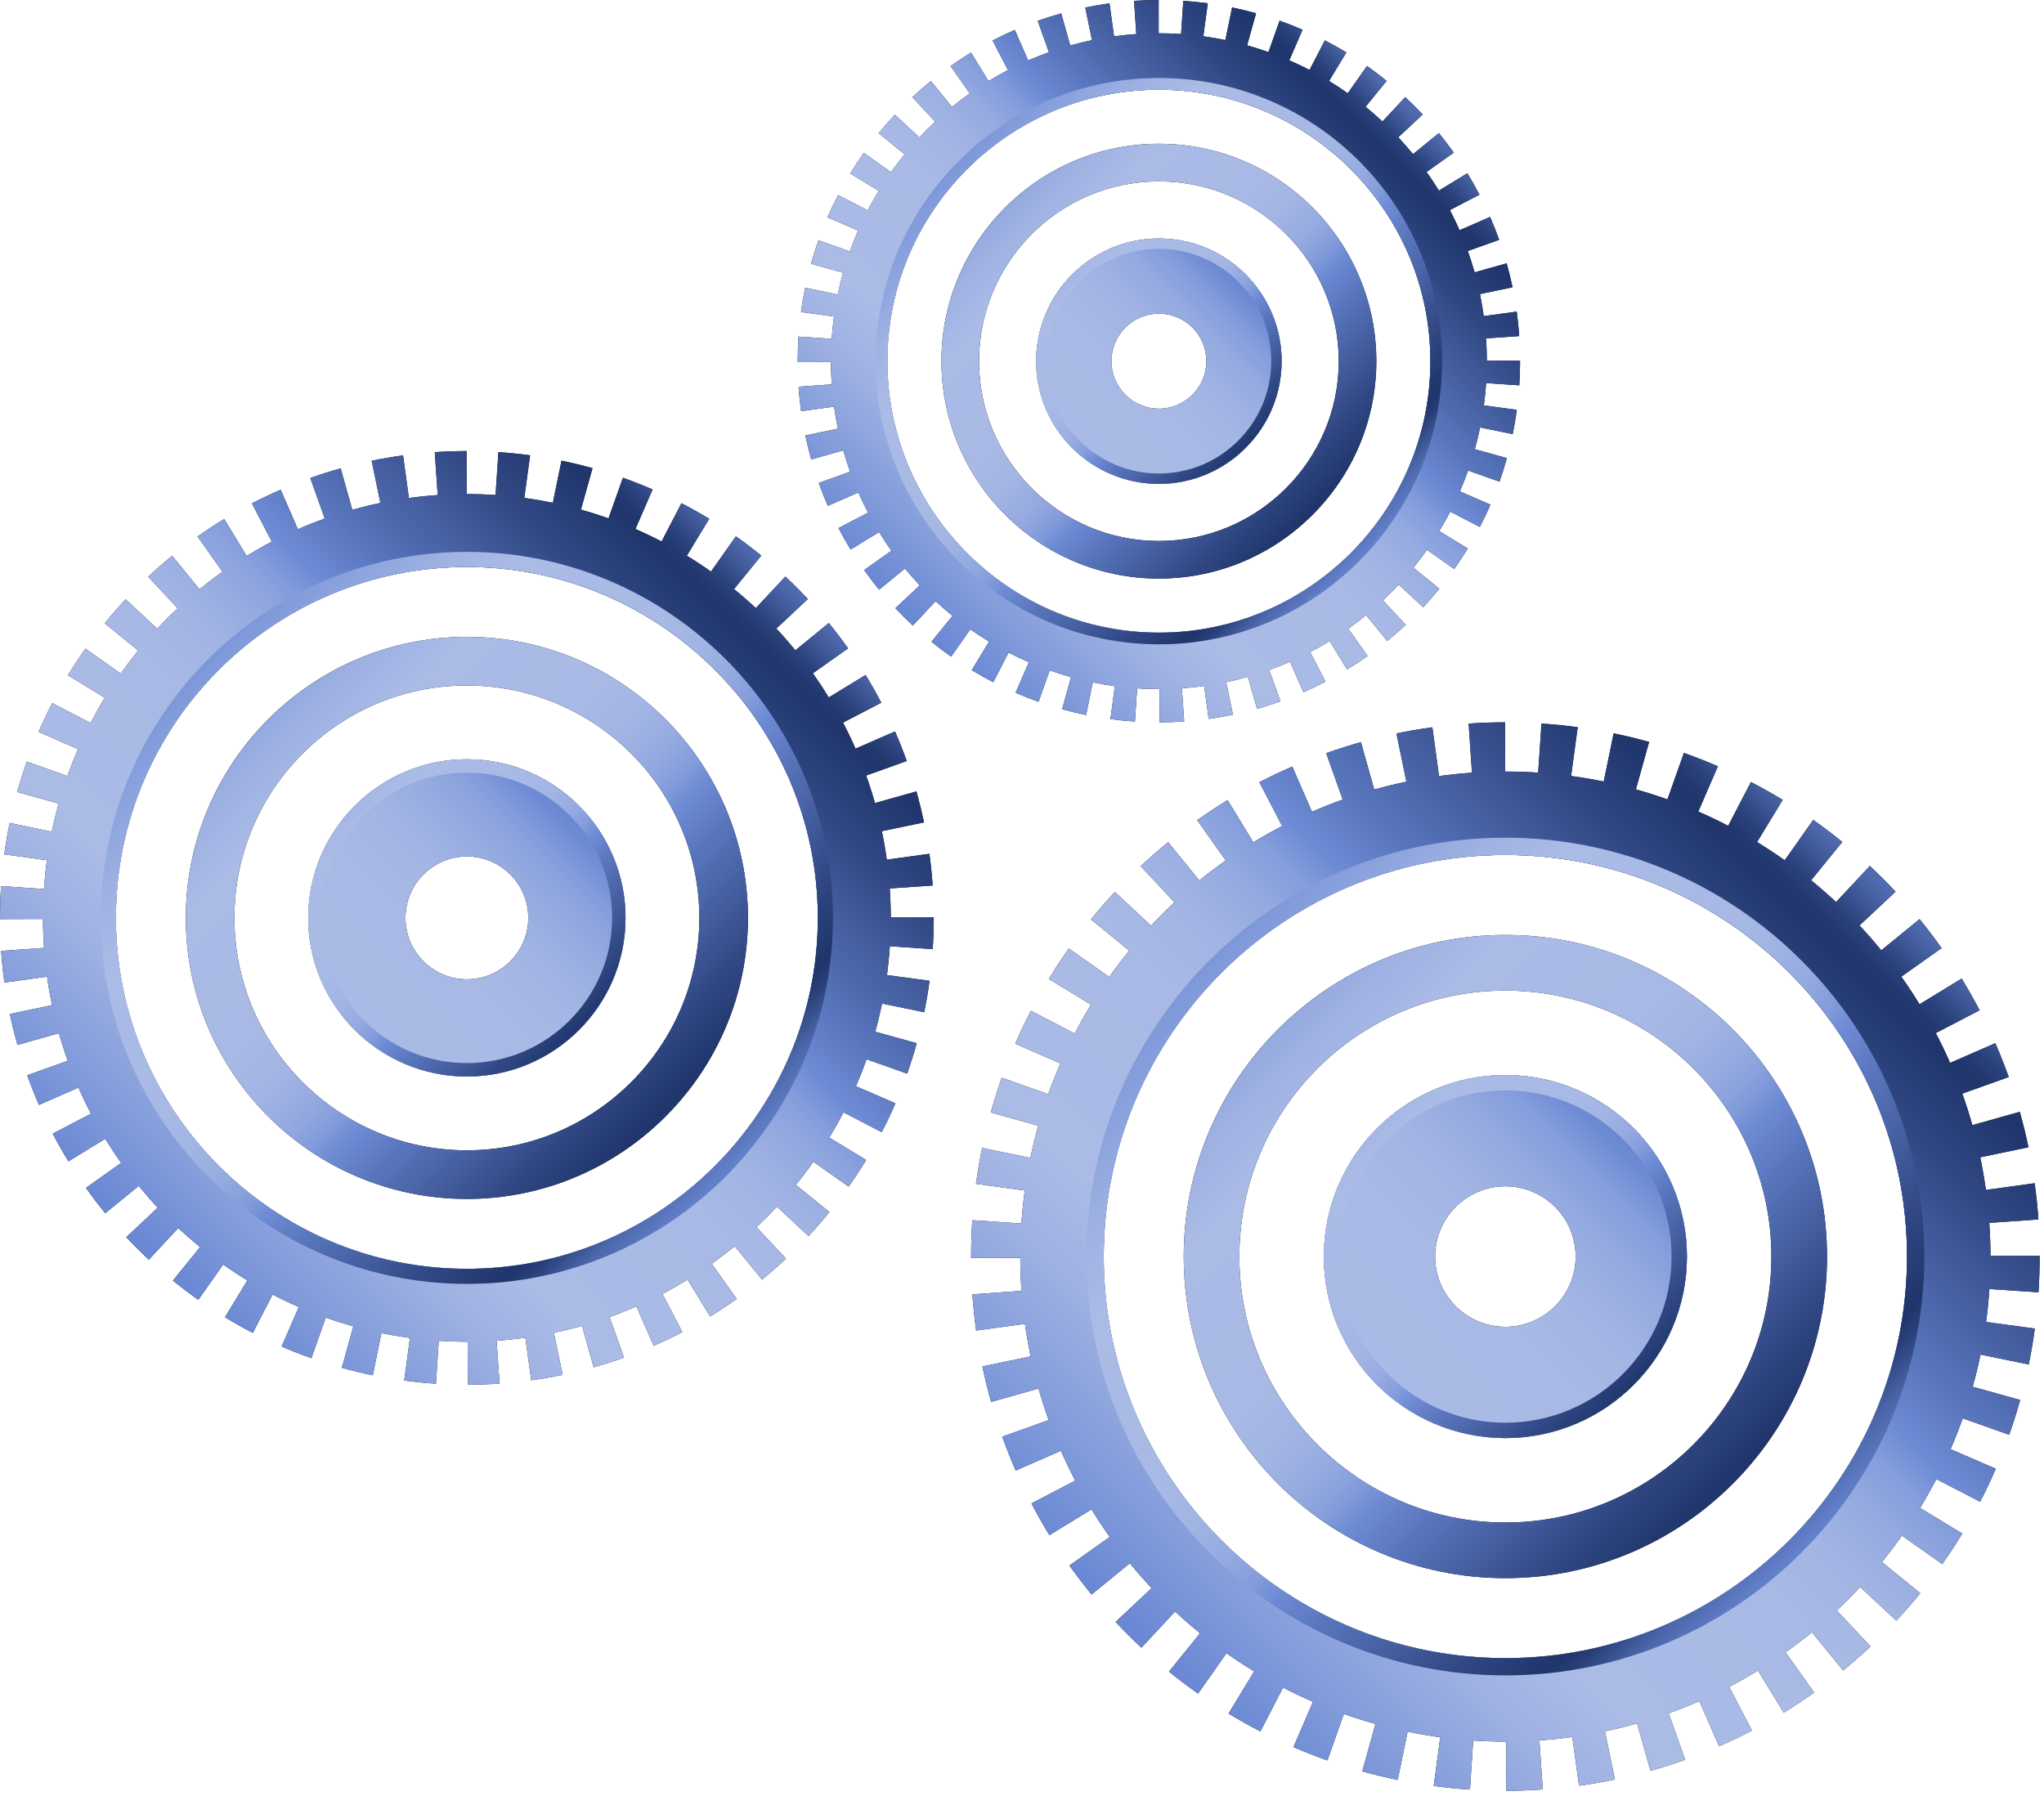
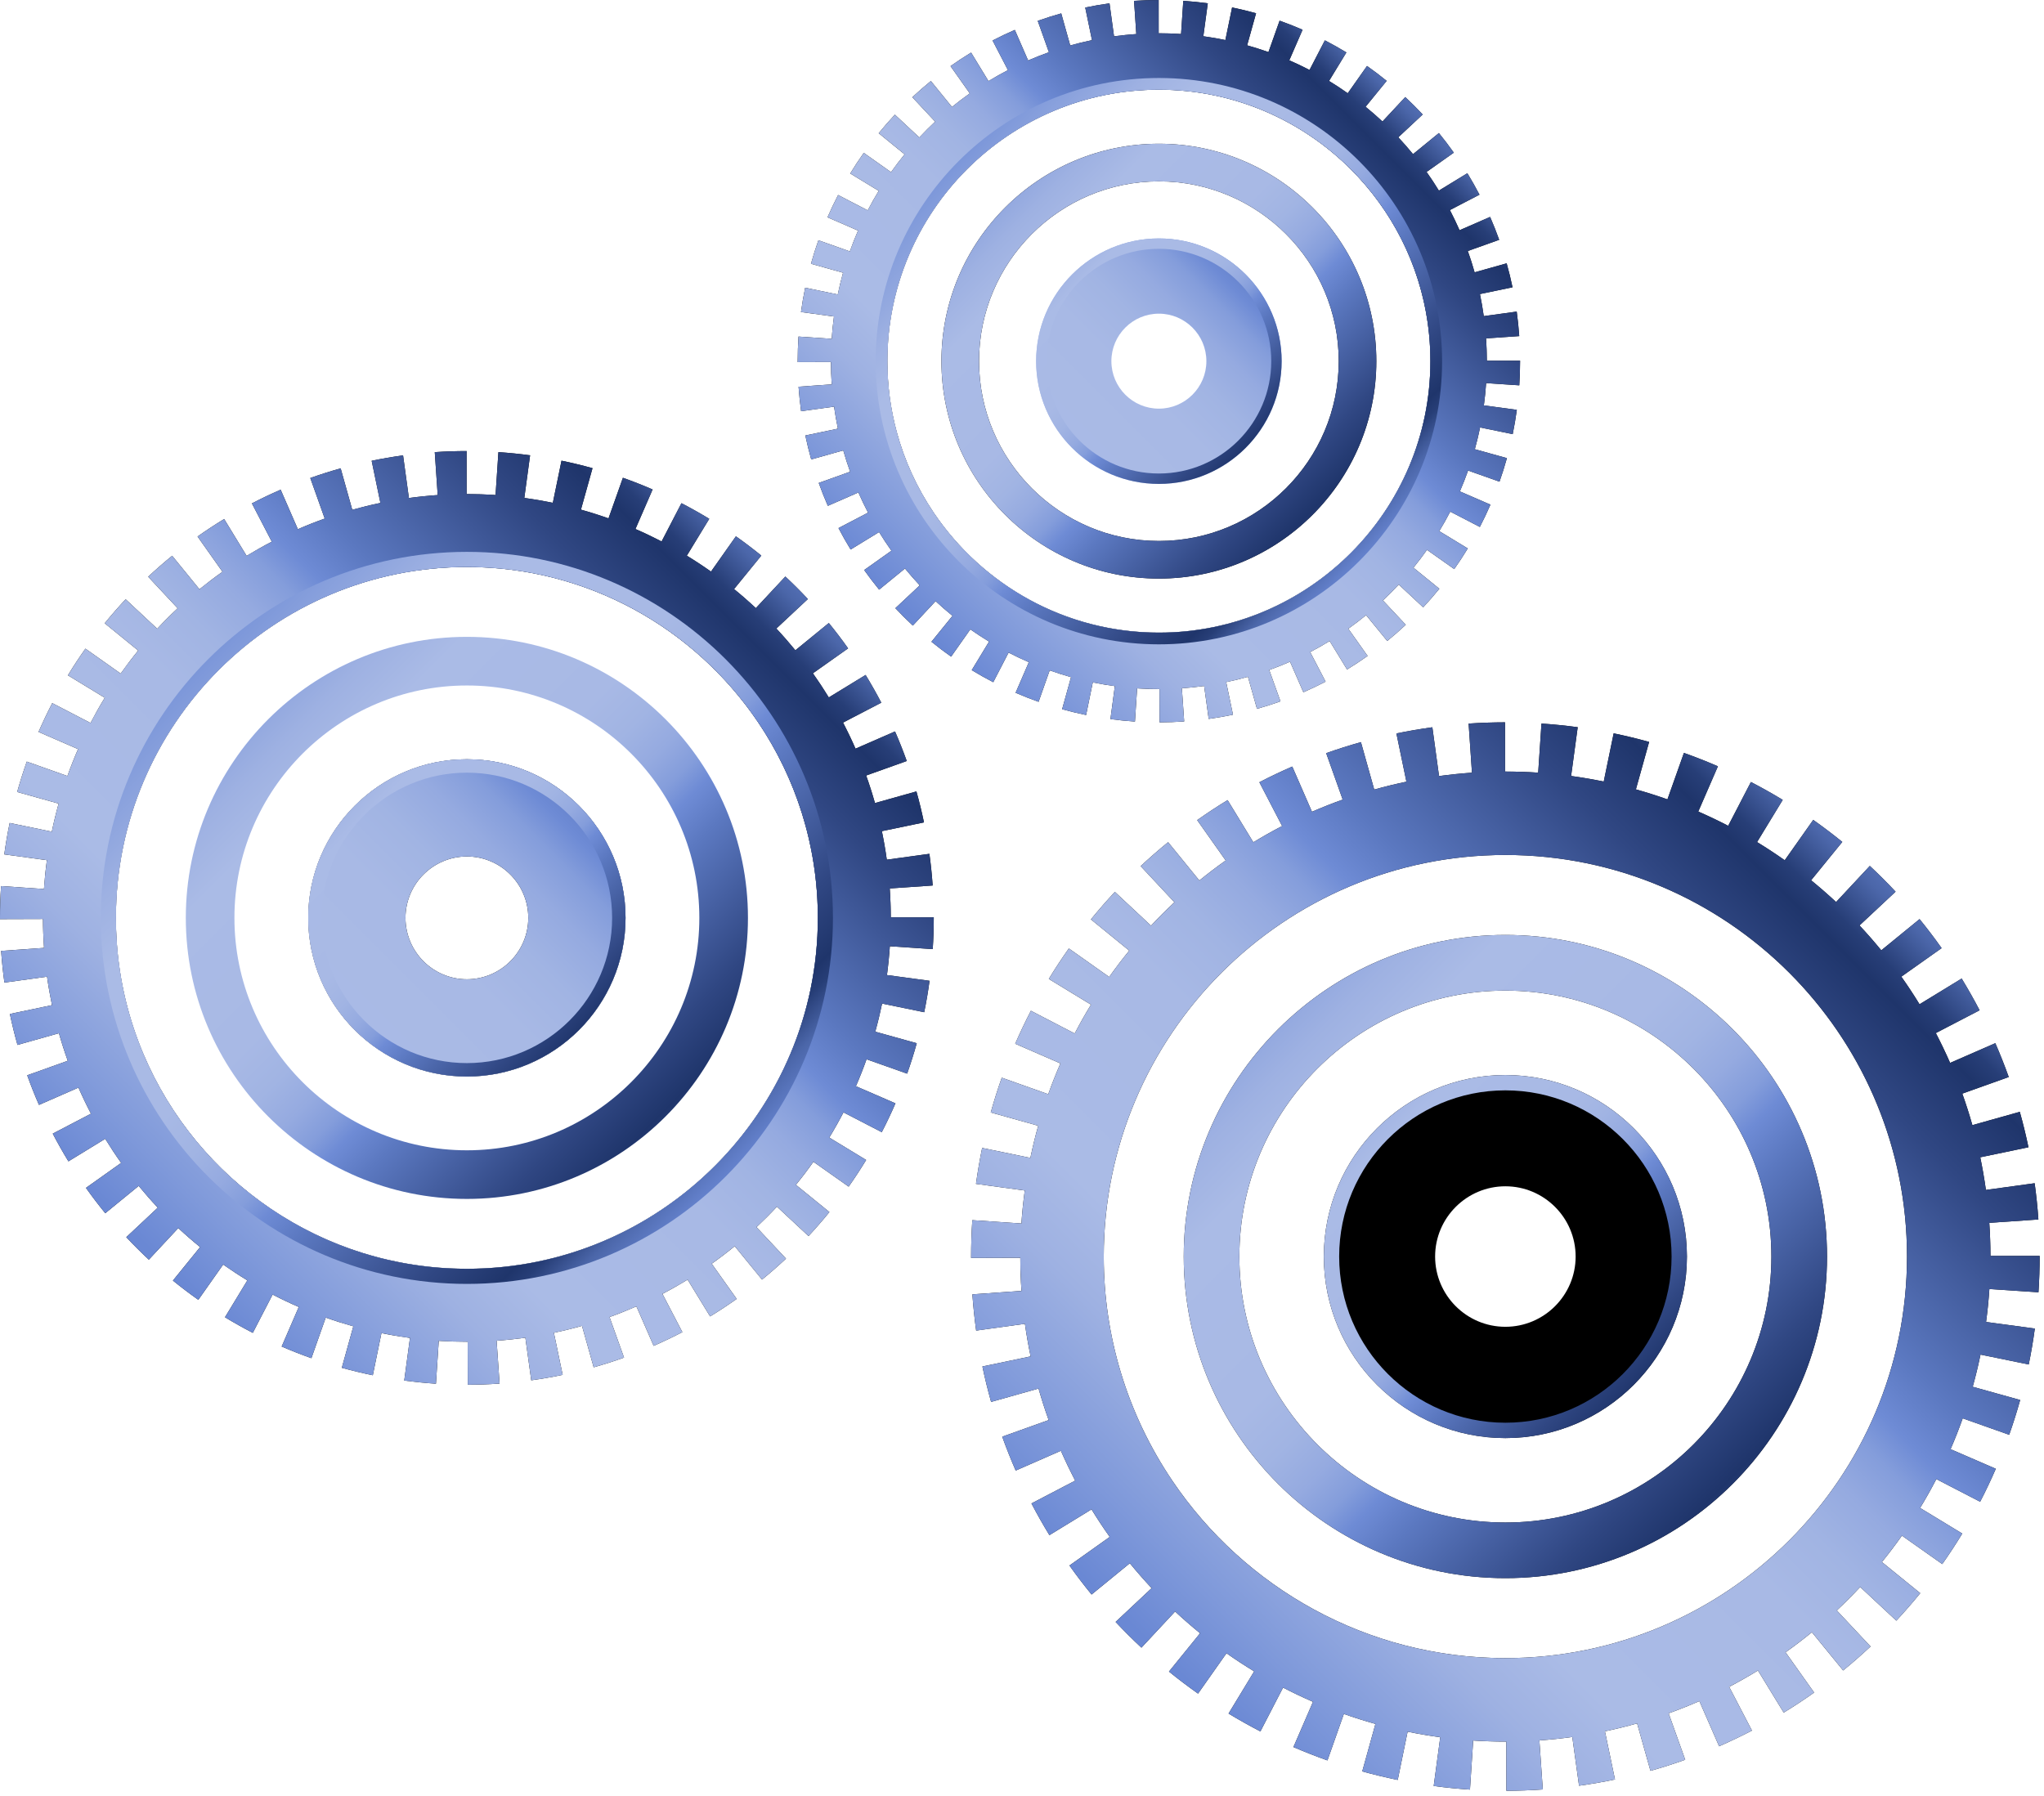
<svg xmlns="http://www.w3.org/2000/svg" width="190" height="167" viewBox="0 0 190 167" fill="none">
  <path fill-rule="evenodd" clip-rule="evenodd" d="M58.147 85.336C58.147 77.204 51.53 70.588 43.399 70.588C35.266 70.588 28.651 77.204 28.651 85.336C28.651 93.469 35.266 100.084 43.399 100.084C51.532 100.084 58.147 93.469 58.147 85.336ZM49.106 85.335C49.106 88.481 46.545 91.042 43.399 91.042C40.253 91.042 37.692 88.481 37.692 85.335C37.692 82.188 40.253 79.627 43.399 79.627C46.545 79.627 49.106 82.188 49.106 85.335Z" fill="black" />
-   <path d="M43.399 59.207C57.806 59.207 69.526 70.927 69.526 85.335C69.526 99.742 57.806 111.462 43.399 111.462C28.992 111.462 17.272 99.742 17.272 85.335C17.272 70.927 28.992 59.207 43.399 59.207ZM43.399 106.942C55.314 106.942 65.007 97.249 65.007 85.335C65.007 73.42 55.314 63.729 43.399 63.729C31.484 63.729 21.791 73.422 21.791 85.335C21.791 97.248 31.484 106.942 43.399 106.942Z" fill="black" />
  <path fill-rule="evenodd" clip-rule="evenodd" d="M43.373 45.932L43.371 41.936L43.371 41.934C42.387 41.936 41.392 41.969 40.414 42.036L40.685 46.025C39.785 46.087 38.892 46.178 38.01 46.3L37.468 42.338L37.468 42.336C36.493 42.469 35.511 42.638 34.547 42.838L35.36 46.757C34.477 46.94 33.605 47.154 32.746 47.395L31.666 43.542C31.667 43.542 31.667 43.542 31.668 43.542L31.666 43.54L31.666 43.542C30.72 43.807 29.77 44.109 28.842 44.439L30.185 48.211C29.339 48.513 28.506 48.843 27.688 49.2L26.088 45.527C25.188 45.919 24.289 46.347 23.416 46.801L25.264 50.359C24.468 50.773 23.689 51.214 22.925 51.679L20.837 48.254L20.837 48.252C19.997 48.764 19.166 49.312 18.363 49.879L20.681 53.157C19.948 53.675 19.235 54.218 18.54 54.784L16.004 51.671L16.004 51.669C15.243 52.29 14.492 52.946 13.773 53.617L16.515 56.552C15.86 57.164 15.226 57.799 14.614 58.454L11.679 55.713L11.679 55.711C11.009 56.43 10.353 57.182 9.732 57.944L12.845 60.48C12.279 61.174 11.736 61.889 11.217 62.622L7.94 60.304C7.371 61.108 6.823 61.941 6.311 62.782L9.738 64.87C9.271 65.634 8.83 66.416 8.415 67.214L4.857 65.367L4.857 65.368C4.403 66.243 3.975 67.144 3.582 68.046L7.255 69.643C6.898 70.463 6.568 71.298 6.266 72.145L2.49 70.805L2.49 70.803C2.161 71.732 1.86 72.682 1.595 73.629L5.451 74.707C5.21 75.566 4.998 76.438 4.815 77.32L0.897 76.511C0.697 77.474 0.53 78.456 0.397 79.431L4.359 79.97C4.238 80.853 4.147 81.746 4.086 82.648L0.098 82.379C0.033 83.357 -1.94004e-06 84.352 -1.89703e-06 85.336L-1.89209e-06 85.449L3.995 85.436C3.997 86.34 4.03 87.237 4.093 88.125L0.104 88.405C0.174 89.387 0.276 90.378 0.411 91.349L4.372 90.8C4.497 91.692 4.651 92.575 4.834 93.447L0.919 94.266C1.119 95.23 1.358 96.199 1.625 97.145L5.477 96.058C5.723 96.925 5.997 97.779 6.299 98.62L2.529 99.969C2.861 100.894 3.228 101.819 3.623 102.721L7.293 101.115C7.654 101.938 8.042 102.746 8.456 103.539L4.903 105.393C5.357 106.264 5.848 107.131 6.361 107.969L9.781 105.874C10.25 106.638 10.743 107.385 11.261 108.113L7.99 110.437C8.559 111.239 9.163 112.031 9.786 112.792L12.893 110.252C13.461 110.946 14.052 111.621 14.666 112.275L11.739 115.019C12.411 115.737 13.117 116.441 13.836 117.11L16.571 114.172C17.227 114.784 17.904 115.373 18.601 115.938L16.073 119.053C16.836 119.674 17.631 120.275 18.435 120.842L20.745 117.562C21.477 118.077 22.226 118.569 22.993 119.035L20.913 122.463C21.756 122.974 22.627 123.462 23.5 123.914L25.34 120.353C26.135 120.765 26.946 121.151 27.772 121.509L26.183 125.185C27.087 125.576 28.017 125.941 28.946 126.269L30.278 122.495C31.12 122.793 31.976 123.063 32.843 123.305L31.773 127.162C32.72 127.425 33.691 127.657 34.655 127.855L35.457 123.936C36.33 124.116 37.214 124.266 38.107 124.387L37.577 128.346C38.55 128.478 39.541 128.576 40.523 128.641L40.784 124.655C41.648 124.711 42.52 124.74 43.399 124.74C43.424 124.74 43.448 124.74 43.473 124.74L43.48 128.735C44.465 128.733 45.459 128.698 46.438 128.63L46.162 124.645C47.061 124.582 47.953 124.489 48.835 124.367L49.382 128.326C50.359 128.191 51.341 128.02 52.303 127.82L51.486 123.906C52.368 123.721 53.24 123.507 54.099 123.264L55.184 127.116C56.131 126.849 57.081 126.547 58.008 126.215L56.66 122.445C57.506 122.142 58.338 121.81 59.156 121.452L60.76 125.122C61.658 124.729 62.557 124.299 63.43 123.845L61.578 120.291C62.373 119.876 63.153 119.434 63.916 118.967L66.007 122.387C66.845 121.876 67.677 121.327 68.479 120.758L66.159 117.487C66.891 116.967 67.604 116.423 68.297 115.857L70.834 118.963C71.596 118.342 72.347 117.686 73.064 117.013L70.32 114.086C70.975 113.472 71.608 112.837 72.22 112.181L75.156 114.918C75.825 114.199 76.479 113.446 77.099 112.683L73.985 110.153C74.551 109.458 75.093 108.743 75.611 108.009L78.888 110.32C79.455 109.516 80.001 108.682 80.513 107.841L77.087 105.759C77.552 104.995 77.992 104.213 78.406 103.415L81.963 105.256C82.418 104.381 82.846 103.481 83.237 102.577L79.562 100.984C79.919 100.163 80.248 99.328 80.549 98.479L84.324 99.816C84.652 98.887 84.952 97.937 85.216 96.988L81.361 95.915C81.601 95.055 81.812 94.183 81.994 93.3L85.91 94.105C86.109 93.143 86.275 92.161 86.407 91.184L82.446 90.65C82.566 89.767 82.656 88.875 82.716 87.974L86.702 88.238C86.766 87.28 86.798 86.304 86.798 85.314L86.798 85.284L82.803 85.284C82.802 84.382 82.77 83.486 82.709 82.597L86.696 82.323C86.627 81.34 86.526 80.348 86.392 79.377L86.392 79.379L82.433 79.923C82.309 79.029 82.156 78.145 81.973 77.271L85.888 76.457C85.688 75.493 85.453 74.524 85.186 73.577L81.333 74.659C81.089 73.793 80.816 72.939 80.515 72.098L84.287 70.751C83.957 69.827 83.59 68.9 83.198 68L79.525 69.602C79.165 68.779 78.778 67.971 78.365 67.178L81.921 65.328C81.467 64.457 80.976 63.59 80.464 62.75L80.464 62.748L77.041 64.839C76.573 64.074 76.08 63.326 75.563 62.596L78.836 60.278C78.269 59.476 77.666 58.683 77.044 57.921L77.042 57.921L73.934 60.457C73.368 59.763 72.778 59.088 72.166 58.434L75.096 55.692C74.425 54.973 73.719 54.269 73.001 53.598L73.001 53.6L70.263 56.534C69.607 55.922 68.931 55.332 68.235 54.765L70.768 51.651C70.004 51.03 69.211 50.428 68.407 49.861L68.405 49.861L66.091 53.139C65.36 52.622 64.611 52.129 63.844 51.662L65.93 48.234C65.086 47.722 64.217 47.233 63.345 46.781L63.345 46.779L61.499 50.34C60.704 49.928 59.893 49.541 59.068 49.182L60.663 45.506C59.761 45.113 58.831 44.748 57.902 44.419L56.564 48.194C55.722 47.895 54.868 47.623 54.001 47.381L55.077 43.525C54.128 43.262 53.159 43.027 52.195 42.829L51.388 46.746C50.515 46.566 49.631 46.414 48.738 46.293L49.275 42.33C48.303 42.199 47.312 42.099 46.33 42.034L46.33 42.034L46.329 42.034C46.329 42.034 46.33 42.034 46.33 42.034L46.064 46.022C45.183 45.962 44.294 45.932 43.399 45.932C43.391 45.932 43.382 45.932 43.373 45.932ZM43.399 117.958C29.907 117.958 18.302 109.726 13.343 98.021C11.967 94.773 11.102 91.257 10.851 87.576C10.801 86.835 10.775 86.088 10.775 85.335C10.775 67.346 25.41 52.711 43.399 52.711C54.642 52.711 64.575 58.428 70.444 67.107C73.965 72.314 76.023 78.589 76.023 85.334L76.023 85.335L76.023 85.335C76.023 87.612 75.788 89.835 75.342 91.982C72.264 106.794 59.111 117.958 43.399 117.958Z" fill="black" />
  <g style="mix-blend-mode:screen">
    <path d="M43.399 70.588C51.53 70.588 58.147 77.204 58.147 85.336C58.147 93.469 51.532 100.084 43.399 100.084C35.266 100.084 28.651 93.469 28.651 85.336C28.651 77.204 35.266 70.588 43.399 70.588ZM43.399 91.042C46.545 91.042 49.106 88.481 49.106 85.335C49.106 82.188 46.545 79.627 43.399 79.627C40.253 79.627 37.692 82.188 37.692 85.335C37.692 88.481 40.253 91.042 43.399 91.042Z" fill="url(#paint0_linear_3_12134)" />
    <path d="M43.399 70.588C51.53 70.588 58.147 77.204 58.147 85.336C58.147 93.469 51.532 100.084 43.399 100.084C35.266 100.084 28.651 93.469 28.651 85.336C28.651 77.204 35.266 70.588 43.399 70.588ZM43.399 98.835C50.842 98.835 56.9 92.78 56.9 85.335C56.9 77.889 50.844 71.834 43.399 71.834C35.954 71.834 29.898 77.889 29.898 85.335C29.898 92.78 35.954 98.835 43.399 98.835Z" fill="url(#paint1_linear_3_12134)" />
    <path d="M43.399 59.207C57.806 59.207 69.526 70.927 69.526 85.335C69.526 99.742 57.806 111.462 43.399 111.462C28.992 111.462 17.272 99.742 17.272 85.335C17.272 70.927 28.992 59.207 43.399 59.207ZM43.399 106.942C55.314 106.942 65.007 97.249 65.007 85.335C65.007 73.42 55.314 63.729 43.399 63.729C31.484 63.729 21.791 73.422 21.791 85.335C21.791 97.248 31.484 106.942 43.399 106.942Z" fill="url(#paint2_linear_3_12134)" />
    <path d="M43.399 45.932C65.127 45.932 82.803 63.608 82.803 85.336C82.803 107.065 65.127 124.74 43.399 124.74C21.671 124.74 3.995 107.065 3.995 85.336C3.995 63.608 21.671 45.932 43.399 45.932ZM43.399 117.958C61.388 117.958 76.023 103.323 76.023 85.335C76.023 67.346 61.388 52.711 43.399 52.711C25.41 52.711 10.775 67.346 10.775 85.335C10.775 103.323 25.41 117.958 43.399 117.958Z" fill="url(#paint3_linear_3_12134)" />
    <path d="M43.399 51.306C62.162 51.306 77.427 66.571 77.427 85.335C77.427 104.098 62.162 119.363 43.399 119.363C24.636 119.363 9.371 104.098 9.371 85.335C9.371 66.571 24.636 51.306 43.399 51.306ZM43.399 117.958C61.388 117.958 76.023 103.323 76.023 85.335C76.023 67.346 61.388 52.711 43.399 52.711C25.41 52.711 10.775 67.346 10.775 85.335C10.775 103.323 25.41 117.958 43.399 117.958Z" fill="url(#paint4_linear_3_12134)" />
-     <path d="M43.371 41.936L43.375 48.716C42.541 48.716 41.7 48.745 40.873 48.801L40.414 42.036C41.392 41.969 42.387 41.936 43.371 41.934L43.371 41.936ZM46.329 42.034C47.311 42.099 48.302 42.199 49.275 42.33L48.365 49.049C47.544 48.938 46.708 48.853 45.878 48.799L46.33 42.034L46.329 42.034ZM37.468 42.338L38.387 49.055C37.564 49.168 36.736 49.31 35.924 49.477L34.547 42.838C35.511 42.638 36.493 42.469 37.468 42.336L37.468 42.338ZM52.195 42.829C53.159 43.027 54.128 43.262 55.077 43.525L53.255 50.057C52.456 49.835 51.639 49.637 50.828 49.47L52.195 42.829ZM31.666 43.54L33.495 50.07C32.696 50.294 31.896 50.548 31.116 50.826L28.842 44.439C29.77 44.109 30.721 43.807 31.668 43.542L31.666 43.54ZM57.902 44.419C58.831 44.748 59.761 45.113 60.663 45.506L57.964 51.727C57.202 51.397 56.418 51.087 55.636 50.809L57.902 44.419ZM26.088 45.527L28.796 51.743C28.036 52.075 27.278 52.437 26.542 52.818L23.416 46.801C24.289 46.347 25.188 45.919 26.088 45.527ZM63.345 46.781C64.217 47.233 65.086 47.722 65.93 48.234L62.405 54.026C61.695 53.595 60.962 53.181 60.224 52.8L63.345 46.779L63.345 46.781ZM20.837 48.254L24.367 54.043C23.659 54.475 22.957 54.936 22.279 55.416L18.363 49.879C19.166 49.312 19.997 48.764 20.837 48.252L20.837 48.254ZM68.407 49.861C69.211 50.428 70.004 51.03 70.768 51.651L66.489 56.911C65.844 56.387 65.175 55.879 64.495 55.399L68.405 49.861L68.407 49.861ZM16.004 51.671L20.287 56.928C19.644 57.453 19.01 58.005 18.402 58.572L13.773 53.617C14.492 52.946 15.243 52.29 16.004 51.669L16.004 51.671ZM73.001 53.598C73.719 54.269 74.425 54.973 75.096 55.692L70.145 60.325C69.578 59.719 68.983 59.124 68.376 58.557L73.001 53.6L73.001 53.598ZM11.679 55.713L16.634 60.341C16.067 60.947 15.513 61.583 14.989 62.226L9.732 57.944C10.353 57.182 11.009 56.43 11.679 55.711L11.679 55.713ZM77.044 57.921C77.666 58.683 78.269 59.476 78.836 60.278L73.303 64.197C72.823 63.521 72.315 62.852 71.789 62.207L77.042 57.921L77.044 57.921ZM7.94 60.304L13.477 64.22C12.997 64.898 12.536 65.6 12.102 66.31L6.311 62.782C6.823 61.941 7.371 61.108 7.94 60.304ZM80.464 62.75C80.976 63.59 81.467 64.457 81.921 65.328L75.906 68.457C75.524 67.722 75.111 66.99 74.677 66.282L80.464 62.748L80.464 62.75ZM4.857 65.367L10.875 68.491C10.492 69.228 10.13 69.988 9.8 70.75L3.582 68.046C3.975 67.144 4.403 66.243 4.857 65.368L4.857 65.367ZM83.198 68C83.59 68.9 83.957 69.827 84.287 70.751L77.902 73.031C77.624 72.251 77.314 71.47 76.983 70.711L83.198 68ZM2.49 70.805L8.88 73.073C8.602 73.855 8.348 74.658 8.125 75.454L1.595 73.629C1.86 72.682 2.161 71.732 2.49 70.803L2.49 70.805ZM85.186 73.577C85.453 74.524 85.688 75.493 85.888 76.457L79.251 77.837C79.082 77.026 78.882 76.209 78.658 75.41L85.186 73.577ZM0.897 76.511L7.538 77.882C7.369 78.693 7.229 79.523 7.115 80.344L0.397 79.431C0.53 78.456 0.697 77.474 0.897 76.511ZM86.392 79.377C86.526 80.348 86.627 81.34 86.696 82.323L79.931 82.788C79.873 81.958 79.788 81.121 79.675 80.302L86.392 79.379L86.392 79.377ZM0.098 82.379L6.863 82.835C6.808 83.663 6.78 84.504 6.78 85.336L6.78 85.427L-1.89209e-06 85.449L-1.89703e-06 85.336C-1.94004e-06 84.352 0.033 83.357 0.098 82.379ZM80.018 85.284L86.798 85.284L86.798 85.314C86.798 86.304 86.766 87.28 86.702 88.238L79.936 87.79C79.99 86.978 80.018 86.153 80.018 85.335L80.018 85.284ZM6.869 87.931C6.926 88.761 7.014 89.598 7.128 90.417L0.411 91.349C0.276 90.378 0.174 89.387 0.104 88.405L6.867 87.931L6.869 87.931ZM79.688 90.278L86.407 91.184C86.275 92.161 86.109 93.143 85.91 94.105L79.269 92.741C79.436 91.929 79.577 91.101 79.688 90.276L79.688 90.278ZM7.556 92.878C7.727 93.69 7.927 94.505 8.151 95.304L1.625 97.145C1.358 96.199 1.119 95.23 0.919 94.266L7.556 92.878ZM78.684 95.17L85.216 96.988C84.952 97.937 84.652 98.887 84.324 99.816L77.933 97.553C78.209 96.771 78.463 95.971 78.686 95.17L78.684 95.17ZM8.913 97.685C9.191 98.463 9.502 99.243 9.834 100.003L3.623 102.721C3.228 101.819 2.861 100.894 2.529 99.969L8.913 97.685ZM77.016 99.88L83.237 102.577C82.846 103.481 82.418 104.381 81.963 105.256L75.941 102.139C76.323 101.402 76.684 100.642 77.014 99.88L77.016 99.88ZM10.912 102.254C11.296 102.99 11.711 103.72 12.143 104.428L6.361 107.969C5.848 107.131 5.357 106.264 4.903 105.393L10.914 102.256L10.912 102.254ZM74.718 104.32L80.513 107.841C80.001 108.682 79.455 109.516 78.888 110.32L73.347 106.412C73.825 105.734 74.287 105.03 74.718 104.32ZM13.519 106.512C13.999 107.189 14.509 107.858 15.035 108.501L9.786 112.792C9.163 112.031 8.559 111.239 7.99 110.437L13.518 106.511L13.519 106.512ZM71.837 108.408L77.099 112.683C76.479 113.446 75.825 114.199 75.156 114.918L70.195 110.294C70.762 109.687 71.314 109.053 71.837 108.408ZM16.683 110.381C17.251 110.987 17.848 111.582 18.456 112.147L13.836 117.11C13.117 116.441 12.411 115.737 11.739 115.019L16.684 110.381L16.683 110.381ZM68.427 112.066L73.064 117.013C72.347 117.686 71.596 118.342 70.834 118.963L66.545 113.711C67.188 113.187 67.821 112.633 68.427 112.064L68.427 112.066ZM20.344 113.789C20.989 114.312 21.66 114.821 22.34 115.297L18.435 120.842C17.631 120.275 16.836 119.674 16.073 119.053L20.346 113.789L20.344 113.789ZM64.556 115.227L68.479 120.758C67.677 121.327 66.845 121.876 66.007 122.387L62.47 116.602C63.178 116.17 63.88 115.707 64.556 115.227ZM24.432 116.667C25.143 117.099 25.877 117.51 26.613 117.89L23.5 123.914C22.627 123.462 21.756 122.974 20.913 122.463L24.43 116.667L24.432 116.667ZM60.296 117.832L63.43 123.845C62.557 124.299 61.658 124.729 60.76 125.122L58.045 118.909C58.803 118.577 59.561 118.216 60.296 117.832ZM28.873 118.963C29.637 119.292 30.421 119.6 31.203 119.876L28.946 126.269C28.017 125.941 27.087 125.576 26.183 125.185L28.873 118.963ZM55.725 119.83L58.008 126.215C57.081 126.547 56.131 126.849 55.184 127.116L53.346 120.59C54.145 120.365 54.945 120.11 55.725 119.83ZM33.586 120.627C34.384 120.849 35.201 121.045 36.015 121.212L34.655 127.855C33.691 127.657 32.72 127.425 31.773 127.162L33.586 120.629L33.586 120.627ZM50.918 121.183L52.303 127.82C51.341 128.02 50.359 128.191 49.382 128.326L48.454 121.609C49.277 121.496 50.105 121.351 50.917 121.183L50.918 121.183ZM38.477 121.627C39.298 121.737 40.136 121.82 40.966 121.876L40.523 128.641C39.541 128.576 38.55 128.478 37.577 128.346L38.477 121.625L38.477 121.627ZM45.969 121.866L46.438 128.63C45.459 128.698 44.465 128.733 43.48 128.735L43.468 121.955C44.301 121.955 45.143 121.924 45.969 121.866Z" fill="url(#paint5_linear_3_12134)" />
+     <path d="M43.371 41.936L43.375 48.716C42.541 48.716 41.7 48.745 40.873 48.801L40.414 42.036C41.392 41.969 42.387 41.936 43.371 41.934L43.371 41.936ZM46.329 42.034C47.311 42.099 48.302 42.199 49.275 42.33L48.365 49.049C47.544 48.938 46.708 48.853 45.878 48.799L46.33 42.034L46.329 42.034ZM37.468 42.338L38.387 49.055C37.564 49.168 36.736 49.31 35.924 49.477L34.547 42.838C35.511 42.638 36.493 42.469 37.468 42.336L37.468 42.338ZM52.195 42.829C53.159 43.027 54.128 43.262 55.077 43.525L53.255 50.057C52.456 49.835 51.639 49.637 50.828 49.47L52.195 42.829ZM31.666 43.54L33.495 50.07C32.696 50.294 31.896 50.548 31.116 50.826L28.842 44.439C29.77 44.109 30.721 43.807 31.668 43.542L31.666 43.54ZM57.902 44.419C58.831 44.748 59.761 45.113 60.663 45.506L57.964 51.727C57.202 51.397 56.418 51.087 55.636 50.809L57.902 44.419ZM26.088 45.527L28.796 51.743C28.036 52.075 27.278 52.437 26.542 52.818L23.416 46.801C24.289 46.347 25.188 45.919 26.088 45.527ZM63.345 46.781C64.217 47.233 65.086 47.722 65.93 48.234L62.405 54.026C61.695 53.595 60.962 53.181 60.224 52.8L63.345 46.779L63.345 46.781ZM20.837 48.254L24.367 54.043C23.659 54.475 22.957 54.936 22.279 55.416L18.363 49.879C19.166 49.312 19.997 48.764 20.837 48.252L20.837 48.254ZM68.407 49.861C69.211 50.428 70.004 51.03 70.768 51.651L66.489 56.911C65.844 56.387 65.175 55.879 64.495 55.399L68.405 49.861L68.407 49.861ZM16.004 51.671L20.287 56.928C19.644 57.453 19.01 58.005 18.402 58.572L13.773 53.617C14.492 52.946 15.243 52.29 16.004 51.669L16.004 51.671ZM73.001 53.598C73.719 54.269 74.425 54.973 75.096 55.692L70.145 60.325C69.578 59.719 68.983 59.124 68.376 58.557L73.001 53.598ZM11.679 55.713L16.634 60.341C16.067 60.947 15.513 61.583 14.989 62.226L9.732 57.944C10.353 57.182 11.009 56.43 11.679 55.711L11.679 55.713ZM77.044 57.921C77.666 58.683 78.269 59.476 78.836 60.278L73.303 64.197C72.823 63.521 72.315 62.852 71.789 62.207L77.042 57.921L77.044 57.921ZM7.94 60.304L13.477 64.22C12.997 64.898 12.536 65.6 12.102 66.31L6.311 62.782C6.823 61.941 7.371 61.108 7.94 60.304ZM80.464 62.75C80.976 63.59 81.467 64.457 81.921 65.328L75.906 68.457C75.524 67.722 75.111 66.99 74.677 66.282L80.464 62.748L80.464 62.75ZM4.857 65.367L10.875 68.491C10.492 69.228 10.13 69.988 9.8 70.75L3.582 68.046C3.975 67.144 4.403 66.243 4.857 65.368L4.857 65.367ZM83.198 68C83.59 68.9 83.957 69.827 84.287 70.751L77.902 73.031C77.624 72.251 77.314 71.47 76.983 70.711L83.198 68ZM2.49 70.805L8.88 73.073C8.602 73.855 8.348 74.658 8.125 75.454L1.595 73.629C1.86 72.682 2.161 71.732 2.49 70.803L2.49 70.805ZM85.186 73.577C85.453 74.524 85.688 75.493 85.888 76.457L79.251 77.837C79.082 77.026 78.882 76.209 78.658 75.41L85.186 73.577ZM0.897 76.511L7.538 77.882C7.369 78.693 7.229 79.523 7.115 80.344L0.397 79.431C0.53 78.456 0.697 77.474 0.897 76.511ZM86.392 79.377C86.526 80.348 86.627 81.34 86.696 82.323L79.931 82.788C79.873 81.958 79.788 81.121 79.675 80.302L86.392 79.379L86.392 79.377ZM0.098 82.379L6.863 82.835C6.808 83.663 6.78 84.504 6.78 85.336L6.78 85.427L-1.89209e-06 85.449L-1.89703e-06 85.336C-1.94004e-06 84.352 0.033 83.357 0.098 82.379ZM80.018 85.284L86.798 85.284L86.798 85.314C86.798 86.304 86.766 87.28 86.702 88.238L79.936 87.79C79.99 86.978 80.018 86.153 80.018 85.335L80.018 85.284ZM6.869 87.931C6.926 88.761 7.014 89.598 7.128 90.417L0.411 91.349C0.276 90.378 0.174 89.387 0.104 88.405L6.867 87.931L6.869 87.931ZM79.688 90.278L86.407 91.184C86.275 92.161 86.109 93.143 85.91 94.105L79.269 92.741C79.436 91.929 79.577 91.101 79.688 90.276L79.688 90.278ZM7.556 92.878C7.727 93.69 7.927 94.505 8.151 95.304L1.625 97.145C1.358 96.199 1.119 95.23 0.919 94.266L7.556 92.878ZM78.684 95.17L85.216 96.988C84.952 97.937 84.652 98.887 84.324 99.816L77.933 97.553C78.209 96.771 78.463 95.971 78.686 95.17L78.684 95.17ZM8.913 97.685C9.191 98.463 9.502 99.243 9.834 100.003L3.623 102.721C3.228 101.819 2.861 100.894 2.529 99.969L8.913 97.685ZM77.016 99.88L83.237 102.577C82.846 103.481 82.418 104.381 81.963 105.256L75.941 102.139C76.323 101.402 76.684 100.642 77.014 99.88L77.016 99.88ZM10.912 102.254C11.296 102.99 11.711 103.72 12.143 104.428L6.361 107.969C5.848 107.131 5.357 106.264 4.903 105.393L10.914 102.256L10.912 102.254ZM74.718 104.32L80.513 107.841C80.001 108.682 79.455 109.516 78.888 110.32L73.347 106.412C73.825 105.734 74.287 105.03 74.718 104.32ZM13.519 106.512C13.999 107.189 14.509 107.858 15.035 108.501L9.786 112.792C9.163 112.031 8.559 111.239 7.99 110.437L13.518 106.511L13.519 106.512ZM71.837 108.408L77.099 112.683C76.479 113.446 75.825 114.199 75.156 114.918L70.195 110.294C70.762 109.687 71.314 109.053 71.837 108.408ZM16.683 110.381C17.251 110.987 17.848 111.582 18.456 112.147L13.836 117.11C13.117 116.441 12.411 115.737 11.739 115.019L16.684 110.381L16.683 110.381ZM68.427 112.066L73.064 117.013C72.347 117.686 71.596 118.342 70.834 118.963L66.545 113.711C67.188 113.187 67.821 112.633 68.427 112.064L68.427 112.066ZM20.344 113.789C20.989 114.312 21.66 114.821 22.34 115.297L18.435 120.842C17.631 120.275 16.836 119.674 16.073 119.053L20.346 113.789L20.344 113.789ZM64.556 115.227L68.479 120.758C67.677 121.327 66.845 121.876 66.007 122.387L62.47 116.602C63.178 116.17 63.88 115.707 64.556 115.227ZM24.432 116.667C25.143 117.099 25.877 117.51 26.613 117.89L23.5 123.914C22.627 123.462 21.756 122.974 20.913 122.463L24.43 116.667L24.432 116.667ZM60.296 117.832L63.43 123.845C62.557 124.299 61.658 124.729 60.76 125.122L58.045 118.909C58.803 118.577 59.561 118.216 60.296 117.832ZM28.873 118.963C29.637 119.292 30.421 119.6 31.203 119.876L28.946 126.269C28.017 125.941 27.087 125.576 26.183 125.185L28.873 118.963ZM55.725 119.83L58.008 126.215C57.081 126.547 56.131 126.849 55.184 127.116L53.346 120.59C54.145 120.365 54.945 120.11 55.725 119.83ZM33.586 120.627C34.384 120.849 35.201 121.045 36.015 121.212L34.655 127.855C33.691 127.657 32.72 127.425 31.773 127.162L33.586 120.629L33.586 120.627ZM50.918 121.183L52.303 127.82C51.341 128.02 50.359 128.191 49.382 128.326L48.454 121.609C49.277 121.496 50.105 121.351 50.917 121.183L50.918 121.183ZM38.477 121.627C39.298 121.737 40.136 121.82 40.966 121.876L40.523 128.641C39.541 128.576 38.55 128.478 37.577 128.346L38.477 121.625L38.477 121.627ZM45.969 121.866L46.438 128.63C45.459 128.698 44.465 128.733 43.48 128.735L43.468 121.955C44.301 121.955 45.143 121.924 45.969 121.866Z" fill="url(#paint5_linear_3_12134)" />
  </g>
  <path fill-rule="evenodd" clip-rule="evenodd" d="M156.809 116.821C156.809 107.515 149.237 99.945 139.932 99.945C130.625 99.945 123.055 107.515 123.055 116.821C123.055 126.128 130.625 133.698 139.932 133.698C149.239 133.698 156.809 126.128 156.809 116.821ZM146.463 116.819C146.463 120.42 143.533 123.35 139.932 123.35C136.332 123.35 133.401 120.42 133.401 116.819C133.401 113.219 136.332 110.288 139.932 110.288C143.533 110.288 146.463 113.219 146.463 116.819Z" fill="black" />
  <path d="M139.932 86.921C156.419 86.921 169.831 100.333 169.831 116.819C169.831 133.306 156.419 146.718 139.932 146.718C123.446 146.718 110.034 133.306 110.034 116.819C110.034 100.333 123.446 86.921 139.932 86.921ZM139.932 141.546C153.567 141.546 164.659 130.454 164.659 116.819C164.659 103.185 153.567 92.095 139.932 92.095C126.298 92.095 115.205 103.187 115.205 116.819C115.205 130.452 126.298 141.546 139.932 141.546Z" fill="black" />
  <path fill-rule="evenodd" clip-rule="evenodd" d="M139.903 71.73L139.9 67.156L139.9 67.154C138.774 67.156 137.636 67.194 136.516 67.27L136.826 71.835C135.796 71.906 134.775 72.011 133.765 72.15L133.145 67.616L133.145 67.614C132.029 67.766 130.905 67.959 129.803 68.188L130.733 72.673C129.723 72.883 128.725 73.127 127.741 73.404L126.506 68.995C126.507 68.994 126.507 68.994 126.508 68.994L126.505 68.992L126.506 68.995C125.423 69.298 124.336 69.643 123.274 70.02L124.81 74.337C123.843 74.683 122.89 75.061 121.954 75.469L120.123 71.265C119.092 71.715 118.064 72.204 117.065 72.724L119.18 76.795C118.269 77.269 117.377 77.773 116.503 78.306L114.113 74.386L114.113 74.384C113.153 74.97 112.201 75.597 111.283 76.246L113.935 79.997C113.097 80.59 112.28 81.211 111.485 81.859L108.583 78.297L108.583 78.294C107.712 79.005 106.853 79.755 106.03 80.523L109.168 83.882C108.418 84.583 107.693 85.309 106.992 86.058L103.634 82.921L103.634 82.919C102.866 83.742 102.116 84.603 101.405 85.474L104.968 88.377C104.32 89.172 103.698 89.989 103.105 90.828L99.355 88.176C98.704 89.096 98.076 90.048 97.491 91.011L101.412 93.4C100.878 94.275 100.373 95.17 99.898 96.083L95.826 93.969L95.826 93.971C95.307 94.972 94.817 96.003 94.368 97.035L98.571 98.863C98.162 99.801 97.784 100.756 97.439 101.726L93.119 100.193L93.119 100.19C92.741 101.253 92.398 102.341 92.094 103.424L96.507 104.658C96.231 105.641 95.988 106.638 95.778 107.647L91.295 106.722C91.066 107.824 90.875 108.948 90.722 110.063L95.257 110.68C95.119 111.691 95.014 112.713 94.944 113.745L90.381 113.437C90.307 114.557 90.269 115.695 90.269 116.821L90.269 116.951L94.841 116.936C94.843 117.97 94.881 118.996 94.952 120.013L90.387 120.333C90.468 121.457 90.585 122.591 90.739 123.702L95.272 123.073C95.415 124.094 95.591 125.105 95.801 126.103L91.32 127.04C91.549 128.143 91.823 129.252 92.128 130.335L96.537 129.091C96.817 130.082 97.131 131.06 97.477 132.023L93.163 133.567C93.543 134.625 93.963 135.683 94.414 136.716L98.614 134.878C99.027 135.819 99.472 136.744 99.946 137.651L95.879 139.773C96.399 140.77 96.961 141.762 97.548 142.721L101.462 140.324C101.998 141.198 102.563 142.053 103.155 142.886L99.412 145.545C100.063 146.463 100.754 147.369 101.467 148.24L105.023 145.333C105.673 146.128 106.35 146.9 107.051 147.648L103.702 150.789C104.472 151.61 105.279 152.416 106.102 153.181L109.231 149.82C109.983 150.519 110.758 151.193 111.555 151.841L108.662 155.405C109.535 156.116 110.445 156.803 111.365 157.452L114.008 153.698C114.845 154.288 115.703 154.851 116.581 155.384L114.2 159.307C115.165 159.892 116.162 160.45 117.161 160.967L119.266 156.893C120.176 157.364 121.105 157.806 122.05 158.215L120.231 162.422C121.266 162.869 122.33 163.287 123.393 163.663L124.917 159.343C125.881 159.685 126.86 159.994 127.853 160.27L126.628 164.685C127.712 164.986 128.823 165.251 129.926 165.478L130.844 160.993C131.843 161.198 132.855 161.371 133.877 161.508L133.27 166.04C134.383 166.19 135.517 166.302 136.641 166.377L136.94 161.815C137.929 161.88 138.927 161.913 139.932 161.913C139.96 161.913 139.989 161.913 140.017 161.913L140.026 166.485C141.151 166.483 142.29 166.442 143.41 166.364L143.094 161.804C144.123 161.732 145.143 161.626 146.153 161.486L146.779 166.016C147.897 165.861 149.021 165.666 150.121 165.437L149.187 160.959C150.196 160.747 151.194 160.502 152.177 160.224L153.418 164.632C154.502 164.326 155.59 163.981 156.65 163.601L155.107 159.286C156.075 158.939 157.028 158.56 157.964 158.15L159.799 162.35C160.827 161.9 161.856 161.408 162.855 160.889L160.735 156.822C161.646 156.346 162.538 155.841 163.411 155.306L165.804 159.22C166.763 158.635 167.715 158.007 168.633 157.356L165.978 153.612C166.815 153.018 167.631 152.396 168.424 151.747L171.328 155.302C172.199 154.591 173.058 153.84 173.879 153.071L170.739 149.721C171.488 149.019 172.213 148.292 172.913 147.541L176.273 150.673C177.038 149.85 177.787 148.989 178.497 148.115L174.934 145.221C175.581 144.425 176.201 143.606 176.794 142.767L180.543 145.412C181.192 144.491 181.818 143.537 182.403 142.574L178.483 140.192C179.016 139.317 179.519 138.422 179.992 137.51L184.063 139.616C184.583 138.616 185.073 137.585 185.52 136.55L181.316 134.728C181.724 133.789 182.101 132.833 182.445 131.861L186.765 133.391C187.14 132.328 187.484 131.241 187.785 130.155L183.374 128.927C183.649 127.943 183.891 126.945 184.099 125.935L188.58 126.855C188.807 125.755 188.998 124.631 189.148 123.514L184.616 122.902C184.753 121.892 184.856 120.87 184.924 119.84L189.486 120.142C189.56 119.046 189.596 117.928 189.596 116.796L189.596 116.762L185.024 116.762C185.023 115.729 184.986 114.703 184.916 113.687L189.479 113.373C189.401 112.247 189.284 111.113 189.131 110.002L189.131 110.004L184.6 110.627C184.459 109.604 184.283 108.592 184.075 107.592L188.555 106.66C188.326 105.557 188.056 104.448 187.751 103.365L183.342 104.602C183.063 103.611 182.751 102.634 182.406 101.672L186.723 100.131C186.345 99.073 185.925 98.013 185.476 96.982L181.273 98.816C180.861 97.874 180.418 96.949 179.945 96.042L184.015 93.924C183.495 92.928 182.933 91.936 182.348 90.975L182.348 90.973L178.431 93.365C177.895 92.489 177.331 91.634 176.739 90.799L180.484 88.146C179.835 87.228 179.146 86.32 178.434 85.449L178.431 85.449L174.875 88.35C174.227 87.556 173.552 86.784 172.851 86.036L176.205 82.898C175.437 82.075 174.629 81.269 173.807 80.502L173.807 80.504L170.674 83.861C169.924 83.161 169.15 82.486 168.353 81.837L171.252 78.273C170.378 77.563 169.47 76.874 168.55 76.225L168.548 76.225L165.9 79.976C165.063 79.384 164.206 78.821 163.328 78.286L165.715 74.363C164.75 73.778 163.756 73.218 162.757 72.701L162.757 72.699L160.645 76.774C159.735 76.302 158.807 75.859 157.863 75.448L159.689 71.242C158.656 70.792 157.592 70.375 156.529 69.997L154.997 74.317C154.034 73.975 153.057 73.665 152.065 73.387L153.295 68.975C152.21 68.674 151.101 68.405 149.998 68.178L149.075 72.661C148.076 72.454 147.064 72.281 146.042 72.142L146.656 67.607C145.544 67.457 144.41 67.342 143.287 67.268L143.287 67.268L143.285 67.268C143.285 67.268 143.286 67.268 143.287 67.268L142.982 71.832C141.974 71.764 140.957 71.73 139.932 71.73C139.922 71.73 139.913 71.73 139.903 71.73ZM139.932 154.152C127.066 154.152 115.7 147.61 108.984 137.678C106.901 134.597 105.265 131.19 104.171 127.551C103.149 124.151 102.599 120.548 102.599 116.819C102.599 96.234 119.347 79.486 139.932 79.486C150.225 79.486 159.558 83.673 166.318 90.433C172.869 96.984 177.004 105.952 177.253 115.868C177.261 116.184 177.265 116.501 177.265 116.819C177.265 137.405 160.518 154.152 139.932 154.152Z" fill="black" />
  <g style="mix-blend-mode:screen">
-     <path d="M139.932 99.945C149.237 99.945 156.809 107.515 156.809 116.821C156.809 126.128 149.239 133.698 139.932 133.698C130.625 133.698 123.055 126.128 123.055 116.821C123.055 107.515 130.625 99.945 139.932 99.945ZM139.932 123.35C143.533 123.35 146.463 120.42 146.463 116.819C146.463 113.219 143.533 110.288 139.932 110.288C136.332 110.288 133.401 113.219 133.401 116.819C133.401 120.42 136.332 123.35 139.932 123.35Z" fill="url(#paint6_linear_3_12134)" />
    <path d="M139.932 99.945C149.237 99.945 156.809 107.515 156.809 116.821C156.809 126.128 149.239 133.698 139.932 133.698C130.625 133.698 123.055 126.128 123.055 116.821C123.055 107.515 130.625 99.945 139.932 99.945ZM139.932 132.269C148.45 132.269 155.382 125.339 155.382 116.819C155.382 108.299 148.452 101.369 139.932 101.369C131.412 101.369 124.482 108.299 124.482 116.819C124.482 125.339 131.412 132.269 139.932 132.269Z" fill="url(#paint7_linear_3_12134)" />
    <path d="M139.932 86.921C156.419 86.921 169.831 100.333 169.831 116.819C169.831 133.306 156.419 146.718 139.932 146.718C123.446 146.718 110.034 133.306 110.034 116.819C110.034 100.333 123.446 86.921 139.932 86.921ZM139.932 141.546C153.567 141.546 164.659 130.454 164.659 116.819C164.659 103.185 153.567 92.095 139.932 92.095C126.298 92.095 115.205 103.187 115.205 116.819C115.205 130.452 126.298 141.546 139.932 141.546Z" fill="url(#paint8_linear_3_12134)" />
    <path d="M139.932 71.73C164.797 71.73 185.024 91.957 185.024 116.821C185.024 141.686 164.797 161.913 139.932 161.913C115.068 161.913 94.84 141.686 94.84 116.821C94.84 91.957 115.068 71.73 139.932 71.73ZM139.932 154.152C160.518 154.152 177.265 137.405 177.265 116.819C177.265 96.234 160.518 79.486 139.932 79.486C119.347 79.486 102.599 96.234 102.599 116.819C102.599 137.405 119.347 154.152 139.932 154.152Z" fill="url(#paint9_linear_3_12134)" />
-     <path d="M139.932 77.879C161.404 77.879 178.873 95.347 178.873 116.819C178.873 138.291 161.404 155.759 139.932 155.759C118.46 155.759 100.992 138.291 100.992 116.819C100.992 95.347 118.46 77.879 139.932 77.879ZM139.932 154.152C160.518 154.152 177.265 137.405 177.265 116.819C177.265 96.234 160.518 79.486 139.932 79.486C119.347 79.486 102.599 96.234 102.599 116.819C102.599 137.405 119.347 154.152 139.932 154.152Z" fill="url(#paint10_linear_3_12134)" />
    <path d="M139.9 67.156L139.905 74.915C138.95 74.915 137.988 74.948 137.042 75.012L136.516 67.27C137.636 67.194 138.774 67.156 139.9 67.154L139.9 67.156ZM143.285 67.268C144.409 67.342 145.543 67.457 146.656 67.607L145.615 75.296C144.676 75.169 143.719 75.071 142.769 75.01L143.287 67.268L143.285 67.268ZM133.145 67.616L134.196 75.302C133.255 75.432 132.307 75.595 131.378 75.786L129.803 68.188C130.905 67.959 132.029 67.766 133.145 67.614L133.145 67.616ZM149.998 68.178C151.101 68.405 152.21 68.674 153.295 68.975L151.211 76.45C150.297 76.195 149.362 75.968 148.433 75.778L149.998 68.178ZM126.505 68.992L128.598 76.465C127.684 76.721 126.768 77.012 125.876 77.33L123.274 70.02C124.336 69.643 125.424 69.297 126.508 68.994L126.505 68.992ZM156.529 69.997C157.592 70.375 158.656 70.792 159.689 71.242L156.599 78.36C155.728 77.983 154.831 77.629 153.936 77.311L156.529 69.997ZM120.123 71.265L123.221 78.379C122.351 78.759 121.484 79.172 120.642 79.609L117.065 72.724C118.064 72.204 119.092 71.715 120.123 71.265ZM162.757 72.701C163.756 73.218 164.75 73.778 165.715 74.363L161.682 80.992C160.87 80.498 160.03 80.025 159.186 79.588L162.757 72.699L162.757 72.701ZM114.113 74.386L118.153 81.011C117.343 81.505 116.539 82.033 115.763 82.582L111.283 76.246C112.201 75.597 113.153 74.97 114.113 74.384L114.113 74.386ZM168.55 76.225C169.47 76.874 170.378 77.563 171.252 78.273L166.355 84.293C165.617 83.693 164.852 83.112 164.074 82.563L168.548 76.225L168.55 76.225ZM108.583 78.297L113.484 84.312C112.748 84.912 112.023 85.544 111.327 86.193L106.03 80.523C106.853 79.755 107.712 79.005 108.583 78.294L108.583 78.297ZM173.807 80.502C174.629 81.269 175.437 82.075 176.205 82.898L170.539 88.199C169.89 87.506 169.21 86.825 168.514 86.176L173.807 80.504L173.807 80.502ZM103.634 82.921L109.304 88.218C108.655 88.912 108.021 89.639 107.421 90.375L101.405 85.474C102.116 84.603 102.866 83.742 103.634 82.919L103.634 82.921ZM178.434 85.449C179.146 86.32 179.835 87.228 180.484 88.146L174.152 92.631C173.603 91.857 173.022 91.091 172.42 90.354L178.431 85.449L178.434 85.449ZM99.355 88.176L105.691 92.656C105.142 93.433 104.614 94.236 104.117 95.048L97.491 91.011C98.076 90.048 98.704 89.096 99.355 88.176ZM182.348 90.975C182.933 91.936 183.495 92.928 184.015 93.924L177.132 97.506C176.695 96.664 176.222 95.826 175.726 95.016L182.348 90.973L182.348 90.975ZM95.826 93.969L102.714 97.544C102.275 98.388 101.861 99.257 101.484 100.129L94.368 97.035C94.817 96.003 95.307 94.972 95.826 93.971L95.826 93.969ZM185.476 96.982C185.925 98.013 186.345 99.073 186.723 100.131L179.415 102.739C179.097 101.847 178.743 100.954 178.364 100.084L185.476 96.982ZM93.119 100.193L100.43 102.788C100.112 103.683 99.821 104.601 99.567 105.513L92.094 103.424C92.398 102.341 92.741 101.253 93.119 100.19L93.119 100.193ZM187.751 103.365C188.056 104.448 188.326 105.557 188.555 106.66L180.959 108.24C180.766 107.311 180.537 106.376 180.281 105.462L187.751 103.365ZM91.295 106.722L98.895 108.291C98.702 109.219 98.541 110.169 98.411 111.109L90.722 110.063C90.875 108.948 91.066 107.824 91.295 106.722ZM189.131 110.002C189.284 111.113 189.401 112.247 189.479 113.373L181.737 113.906C181.672 112.956 181.574 111.997 181.445 111.06L189.131 110.004L189.131 110.002ZM90.381 113.437L98.123 113.959C98.059 114.907 98.028 115.869 98.028 116.821L98.028 116.925L90.269 116.951L90.269 116.821C90.269 115.695 90.307 114.557 90.381 113.437ZM181.837 116.762L189.596 116.762L189.596 116.796C189.596 117.928 189.56 119.046 189.486 120.142L181.744 119.629C181.805 118.7 181.837 117.756 181.837 116.819L181.837 116.762ZM98.129 119.79C98.195 120.74 98.295 121.698 98.426 122.636L90.739 123.702C90.585 122.591 90.468 121.457 90.387 120.333L98.127 119.79L98.129 119.79ZM181.46 122.477L189.148 123.514C188.998 124.631 188.807 125.755 188.58 126.855L180.98 125.295C181.171 124.366 181.332 123.418 181.46 122.475L181.46 122.477ZM98.916 125.452C99.111 126.38 99.34 127.313 99.597 128.227L92.128 130.335C91.823 129.252 91.549 128.143 91.32 127.04L98.916 125.452ZM180.31 128.075L187.785 130.155C187.484 131.241 187.14 132.328 186.765 133.391L179.451 130.802C179.767 129.907 180.058 128.991 180.312 128.075L180.31 128.075ZM100.468 130.952C100.786 131.843 101.142 132.735 101.522 133.605L94.414 136.716C93.963 135.683 93.543 134.625 93.163 133.567L100.468 130.952ZM178.402 133.465L185.52 136.55C185.073 137.585 184.583 138.616 184.063 139.616L177.172 136.05C177.609 135.206 178.022 134.336 178.4 133.465L178.402 133.465ZM102.756 136.181C103.195 137.023 103.67 137.859 104.164 138.669L97.548 142.721C96.961 141.762 96.399 140.77 95.879 139.773L102.758 136.183L102.756 136.181ZM175.772 138.546L182.403 142.574C181.818 143.537 181.192 144.491 180.543 145.412L174.203 140.94C174.75 140.163 175.278 139.358 175.772 138.546ZM105.74 141.054C106.289 141.828 106.872 142.594 107.474 143.329L101.467 148.24C100.754 147.369 100.063 146.463 99.412 145.545L105.738 141.052L105.74 141.054ZM172.475 143.223L178.497 148.115C177.787 148.989 177.038 149.85 176.273 150.673L170.596 145.382C171.245 144.686 171.877 143.961 172.475 143.223ZM109.359 145.482C110.01 146.175 110.693 146.856 111.389 147.502L106.102 153.181C105.279 152.416 104.472 151.61 103.702 150.789L109.361 145.482L109.359 145.482ZM168.573 147.409L173.879 153.071C173.058 153.84 172.199 154.591 171.328 155.302L166.419 149.292C167.155 148.692 167.88 148.058 168.573 147.407L168.573 147.409ZM113.549 149.381C114.287 149.979 115.055 150.562 115.833 151.107L111.365 157.452C110.445 156.803 109.535 156.116 108.662 155.405L113.551 149.381L113.549 149.381ZM164.144 151.027L168.633 157.356C167.715 158.007 166.763 158.635 165.804 159.22L161.756 152.6C162.566 152.106 163.37 151.576 164.144 151.027ZM118.227 152.674C119.041 153.168 119.881 153.639 120.723 154.074L117.161 160.967C116.162 160.45 115.165 159.892 114.2 159.307L118.225 152.674L118.227 152.674ZM159.269 154.008L162.855 160.889C161.856 161.408 160.827 161.9 159.799 162.35L156.692 155.24C157.56 154.86 158.427 154.447 159.269 154.008ZM123.31 155.302C124.183 155.679 125.08 156.031 125.975 156.347L123.393 163.663C122.33 163.287 121.266 162.869 120.231 162.422L123.31 155.302ZM154.038 156.294L156.65 163.601C155.59 163.981 154.502 164.326 153.418 164.632L151.315 157.163C152.229 156.907 153.145 156.614 154.038 156.294ZM128.702 157.206C129.616 157.46 130.551 157.685 131.482 157.876L129.926 165.478C128.823 165.251 127.712 164.986 126.628 164.685L128.702 157.208L128.702 157.206ZM148.537 157.842L150.121 165.437C149.021 165.666 147.897 165.861 146.779 166.016L145.717 158.33C146.658 158.2 147.606 158.035 148.535 157.842L148.537 157.842ZM134.3 158.351C135.24 158.476 136.198 158.571 137.148 158.635L136.641 166.377C135.517 166.302 134.383 166.19 133.27 166.04L134.3 158.349L134.3 158.351ZM142.873 158.624L143.41 166.364C142.29 166.442 141.151 166.483 140.026 166.485L140.011 158.726C140.965 158.726 141.928 158.69 142.873 158.624Z" fill="url(#paint11_linear_3_12134)" />
  </g>
-   <path fill-rule="evenodd" clip-rule="evenodd" d="M119.134 33.578C119.134 27.286 114.015 22.169 107.724 22.169C101.432 22.169 96.314 27.286 96.314 33.578C96.314 39.87 101.432 44.988 107.724 44.988C114.016 44.988 119.134 39.87 119.134 33.578ZM112.139 33.577C112.139 36.011 110.158 37.992 107.724 37.992C105.29 37.992 103.309 36.011 103.309 33.577C103.309 31.143 105.29 29.161 107.724 29.161C110.158 29.161 112.139 31.143 112.139 33.577Z" fill="black" />
  <path d="M107.724 13.364C118.87 13.364 127.937 22.431 127.937 33.577C127.937 44.723 118.87 53.79 107.724 53.79C96.578 53.79 87.511 44.723 87.511 33.577C87.511 22.431 96.578 13.364 107.724 13.364ZM107.724 50.294C116.942 50.294 124.441 42.795 124.441 33.577C124.441 24.359 116.942 16.861 107.724 16.861C98.506 16.861 91.007 24.36 91.007 33.577C91.007 42.793 98.506 50.294 107.724 50.294Z" fill="black" />
  <path fill-rule="evenodd" clip-rule="evenodd" d="M107.704 3.094L107.703 0.001L107.703 1.37921e-05C106.941 0.001 106.172 0.027 105.415 0.079L105.624 3.165C104.928 3.213 104.238 3.284 103.555 3.378L103.135 0.313L103.135 0.311C102.381 0.414 101.621 0.545 100.876 0.7L101.505 3.731C100.822 3.873 100.147 4.038 99.482 4.225L98.647 1.245C98.648 1.245 98.648 1.244 98.648 1.244L98.647 1.243L98.647 1.245C97.915 1.45 97.18 1.683 96.462 1.938L97.501 4.857C96.847 5.09 96.203 5.346 95.57 5.622L94.332 2.78C93.635 3.084 92.94 3.415 92.265 3.766L93.694 6.518C93.079 6.838 92.475 7.179 91.885 7.54L90.269 4.89L90.269 4.888C89.62 5.284 88.976 5.708 88.355 6.147L90.148 8.683C89.582 9.084 89.029 9.504 88.492 9.942L86.53 7.533L86.53 7.532C85.941 8.012 85.361 8.52 84.804 9.039L86.926 11.309C86.419 11.783 85.928 12.274 85.455 12.781L83.184 10.66L83.184 10.659C82.665 11.215 82.158 11.797 81.678 12.386L84.086 14.348C83.648 14.886 83.228 15.438 82.827 16.005L80.291 14.212C79.851 14.835 79.427 15.478 79.031 16.129L81.682 17.744C81.321 18.336 80.98 18.941 80.659 19.558L77.906 18.129L77.906 18.13C77.555 18.807 77.224 19.504 76.92 20.202L79.762 21.437C79.485 22.072 79.23 22.717 78.996 23.373L76.075 22.336L76.075 22.335C75.82 23.053 75.588 23.788 75.383 24.521L78.366 25.355C78.18 26.02 78.015 26.694 77.874 27.376L74.843 26.75C74.688 27.496 74.559 28.255 74.456 29.009L77.521 29.426C77.428 30.11 77.357 30.801 77.31 31.498L74.225 31.29C74.174 32.047 74.149 32.817 74.149 33.578L74.149 33.666L77.24 33.656C77.241 34.355 77.267 35.048 77.315 35.736L74.229 35.952C74.284 36.712 74.362 37.479 74.467 38.23L77.531 37.805C77.628 38.495 77.747 39.178 77.889 39.853L74.86 40.486C75.015 41.232 75.2 41.982 75.406 42.714L78.386 41.873C78.576 42.544 78.788 43.205 79.022 43.855L76.106 44.899C76.362 45.614 76.646 46.33 76.951 47.028L79.791 45.785C80.07 46.422 80.37 47.047 80.691 47.66L77.942 49.095C78.293 49.769 78.673 50.44 79.07 51.088L81.716 49.467C82.078 50.058 82.46 50.636 82.861 51.2L80.33 52.997C80.77 53.618 81.238 54.23 81.719 54.819L84.123 52.854C84.563 53.391 85.02 53.913 85.495 54.419L83.23 56.542C83.751 57.097 84.297 57.642 84.853 58.159L86.969 55.887C87.476 56.36 88 56.816 88.54 57.253L86.583 59.663C87.174 60.144 87.789 60.608 88.411 61.047L90.198 58.509C90.764 58.908 91.344 59.288 91.937 59.649L90.328 62.301C90.98 62.697 91.654 63.074 92.329 63.423L93.753 60.669C94.368 60.988 94.996 61.286 95.635 61.563L94.405 64.407C95.105 64.709 95.824 64.992 96.542 65.246L97.573 62.325C98.225 62.556 98.887 62.766 99.558 62.952L98.73 65.936C99.463 66.14 100.214 66.319 100.959 66.473L101.58 63.441C102.256 63.58 102.939 63.696 103.63 63.789L103.22 66.853C103.972 66.954 104.739 67.03 105.499 67.081L105.701 63.996C106.37 64.04 107.044 64.063 107.724 64.063C107.743 64.063 107.762 64.063 107.781 64.063L107.787 67.154C108.548 67.152 109.318 67.125 110.075 67.072L109.861 63.989C110.557 63.94 111.247 63.868 111.93 63.774L112.353 66.837C113.109 66.732 113.868 66.6 114.612 66.445L113.981 63.417C114.663 63.275 115.337 63.109 116.002 62.921L116.842 65.901C117.574 65.694 118.309 65.46 119.026 65.204L117.983 62.287C118.638 62.052 119.282 61.796 119.915 61.519L121.155 64.358C121.85 64.054 122.546 63.722 123.221 63.37L121.788 60.621C122.404 60.299 123.007 59.958 123.597 59.596L125.215 62.242C125.863 61.846 126.507 61.422 127.127 60.982L125.332 58.451C125.898 58.049 126.45 57.629 126.986 57.19L128.949 59.593C129.539 59.113 130.119 58.605 130.674 58.085L128.551 55.82C129.058 55.346 129.548 54.854 130.021 54.346L132.292 56.464C132.81 55.907 133.316 55.325 133.796 54.735L131.387 52.778C131.825 52.24 132.244 51.686 132.645 51.119L135.18 52.907C135.618 52.285 136.041 51.64 136.437 50.989L133.787 49.378C134.147 48.787 134.487 48.182 134.807 47.565L137.559 48.989C137.911 48.312 138.242 47.616 138.544 46.916L135.702 45.684C135.978 45.049 136.232 44.403 136.465 43.746L139.386 44.78C139.639 44.062 139.872 43.326 140.075 42.592L137.093 41.763C137.279 41.097 137.442 40.422 137.583 39.74L140.613 40.362C140.766 39.618 140.895 38.858 140.997 38.102L137.933 37.689C138.025 37.006 138.095 36.316 138.141 35.619L141.225 35.823C141.275 35.082 141.299 34.327 141.299 33.561L141.299 33.538L138.209 33.538C138.208 32.84 138.183 32.146 138.136 31.459L141.221 31.247C141.168 30.486 141.089 29.719 140.986 28.968L140.986 28.969L137.922 29.39C137.827 28.699 137.708 28.015 137.567 27.338L140.596 26.709C140.441 25.963 140.259 25.213 140.052 24.481L137.072 25.318C136.883 24.648 136.672 23.987 136.439 23.336L139.357 22.295C139.102 21.579 138.818 20.863 138.514 20.166L135.672 21.405C135.394 20.769 135.095 20.143 134.775 19.53L137.526 18.099C137.175 17.425 136.795 16.754 136.4 16.105L136.4 16.103L133.751 17.72C133.389 17.128 133.008 16.55 132.608 15.986L135.139 14.192C134.701 13.572 134.235 12.958 133.753 12.369L133.752 12.369L131.348 14.33C130.909 13.793 130.453 13.271 129.979 12.765L132.247 10.644C131.728 10.088 131.181 9.543 130.625 9.024L130.625 9.026L128.507 11.295C128 10.822 127.477 10.366 126.938 9.927L128.898 7.518C128.307 7.037 127.694 6.571 127.071 6.133L127.07 6.133L125.28 8.669C124.714 8.269 124.134 7.888 123.541 7.526L125.155 4.874C124.502 4.478 123.83 4.1 123.155 3.75L123.155 3.749L121.727 6.504C121.112 6.184 120.485 5.885 119.846 5.608L121.081 2.764C120.382 2.46 119.663 2.178 118.945 1.922L117.909 4.843C117.258 4.612 116.597 4.402 115.927 4.214L116.758 1.231C116.024 1.028 115.275 0.846 114.529 0.692L113.905 3.723C113.229 3.584 112.546 3.466 111.855 3.372L112.27 0.307C111.518 0.205 110.751 0.128 109.992 0.078L109.992 0.077L109.991 0.077C109.991 0.077 109.991 0.077 109.992 0.078L109.786 3.163C109.104 3.117 108.417 3.094 107.724 3.094C107.718 3.094 107.711 3.094 107.704 3.094ZM107.724 58.816C99.026 58.816 91.341 54.393 86.801 47.678C85.262 45.402 84.084 42.862 83.351 40.142C82.786 38.048 82.485 35.847 82.485 33.577C82.485 19.66 93.807 8.338 107.724 8.338C114.683 8.338 120.992 11.168 125.563 15.738C129.347 19.523 131.939 24.5 132.718 30.051C132.88 31.203 132.963 32.38 132.963 33.577C132.963 47.494 121.641 58.816 107.724 58.816Z" fill="black" />
  <g style="mix-blend-mode:screen">
    <path d="M107.724 22.169C114.015 22.169 119.134 27.286 119.134 33.578C119.134 39.87 114.016 44.988 107.724 44.988C101.432 44.988 96.314 39.87 96.314 33.578C96.314 27.286 101.432 22.169 107.724 22.169ZM107.724 37.992C110.158 37.992 112.139 36.011 112.139 33.577C112.139 31.143 110.158 29.161 107.724 29.161C105.29 29.161 103.309 31.143 103.309 33.577C103.309 36.011 105.29 37.992 107.724 37.992Z" fill="url(#paint12_linear_3_12134)" />
    <path d="M107.724 22.169C114.015 22.169 119.134 27.286 119.134 33.578C119.134 39.87 114.016 44.988 107.724 44.988C101.432 44.988 96.314 39.87 96.314 33.578C96.314 27.286 101.432 22.169 107.724 22.169ZM107.724 44.022C113.483 44.022 118.169 39.337 118.169 33.577C118.169 27.817 113.484 23.132 107.724 23.132C101.964 23.132 97.279 27.817 97.279 33.577C97.279 39.337 101.964 44.022 107.724 44.022Z" fill="url(#paint13_linear_3_12134)" />
    <path d="M107.724 13.364C118.87 13.364 127.937 22.431 127.937 33.577C127.937 44.723 118.87 53.79 107.724 53.79C96.578 53.79 87.511 44.723 87.511 33.577C87.511 22.431 96.578 13.364 107.724 13.364ZM107.724 50.294C116.942 50.294 124.441 42.795 124.441 33.577C124.441 24.359 116.942 16.861 107.724 16.861C98.506 16.861 91.007 24.36 91.007 33.577C91.007 42.793 98.506 50.294 107.724 50.294Z" fill="url(#paint14_linear_3_12134)" />
    <path d="M107.724 3.094C124.534 3.094 138.209 16.768 138.209 33.578C138.209 50.388 124.534 64.063 107.724 64.063C90.914 64.063 77.24 50.388 77.24 33.578C77.24 16.768 90.914 3.094 107.724 3.094ZM107.724 58.816C121.641 58.816 132.963 47.494 132.963 33.577C132.963 19.66 121.641 8.338 107.724 8.338C93.807 8.338 82.485 19.66 82.485 33.577C82.485 47.494 93.807 58.816 107.724 58.816Z" fill="url(#paint15_linear_3_12134)" />
    <path d="M107.724 7.251C122.24 7.251 134.05 19.061 134.05 33.577C134.05 48.093 122.24 59.903 107.724 59.903C93.208 59.903 81.398 48.093 81.398 33.577C81.398 19.061 93.208 7.251 107.724 7.251ZM107.724 58.816C121.641 58.816 132.963 47.494 132.963 33.577C132.963 19.66 121.641 8.338 107.724 8.338C93.807 8.338 82.485 19.66 82.485 33.577C82.485 47.494 93.807 58.816 107.724 58.816Z" fill="url(#paint16_linear_3_12134)" />
    <path d="M107.703 0.001L107.705 5.247C107.06 5.247 106.41 5.27 105.77 5.313L105.415 0.079C106.172 0.027 106.941 0.001 107.703 1.37921e-05L107.703 0.001ZM109.991 0.077C110.75 0.128 111.517 0.205 112.27 0.307L111.566 5.505C110.931 5.419 110.284 5.353 109.642 5.311L109.992 0.077L109.991 0.077ZM103.135 0.313L103.846 5.509C103.21 5.597 102.569 5.707 101.941 5.836L100.876 0.7C101.621 0.545 102.381 0.414 103.135 0.311L103.135 0.313ZM114.529 0.692C115.275 0.846 116.024 1.028 116.758 1.231L115.349 6.285C114.731 6.113 114.099 5.959 113.471 5.83L114.529 0.692ZM98.647 1.243L100.062 6.295C99.444 6.468 98.825 6.665 98.221 6.88L96.462 1.938C97.18 1.683 97.916 1.449 98.648 1.244L98.647 1.243ZM118.945 1.922C119.663 2.178 120.382 2.46 121.081 2.764L118.992 7.576C118.403 7.321 117.796 7.082 117.191 6.867L118.945 1.922ZM94.332 2.78L96.426 7.589C95.838 7.846 95.252 8.125 94.683 8.421L92.265 3.766C92.94 3.415 93.635 3.084 94.332 2.78ZM123.155 3.75C123.83 4.1 124.502 4.478 125.155 4.874L122.428 9.355C121.879 9.021 121.311 8.702 120.741 8.406L123.155 3.749L123.155 3.75ZM90.269 4.89L93 9.368C92.452 9.702 91.909 10.059 91.384 10.431L88.355 6.147C88.976 5.708 89.62 5.284 90.269 4.888L90.269 4.89ZM127.071 6.133C127.694 6.571 128.307 7.037 128.898 7.518L125.588 11.587C125.089 11.182 124.571 10.789 124.045 10.418L127.07 6.133L127.071 6.133ZM86.53 7.533L89.843 11.6C89.346 12.006 88.856 12.433 88.385 12.872L84.804 9.039C85.361 8.52 85.941 8.012 86.53 7.532L86.53 7.533ZM130.625 9.024C131.181 9.543 131.728 10.088 132.247 10.644L128.416 14.228C127.977 13.759 127.517 13.299 127.047 12.861L130.625 9.026L130.625 9.024ZM83.184 10.66L87.018 14.241C86.579 14.71 86.15 15.201 85.745 15.699L81.678 12.386C82.158 11.797 82.665 11.215 83.184 10.659L83.184 10.66ZM133.753 12.369C134.235 12.958 134.701 13.572 135.139 14.192L130.859 17.224C130.488 16.701 130.095 16.183 129.688 15.685L133.752 12.369L133.753 12.369ZM80.291 14.212L84.575 17.241C84.204 17.766 83.847 18.309 83.511 18.858L79.031 16.129C79.427 15.478 79.851 14.835 80.291 14.212ZM136.4 16.105C136.795 16.754 137.175 17.425 137.526 18.099L132.873 20.52C132.578 19.951 132.258 19.385 131.923 18.837L136.4 16.103L136.4 16.105ZM77.906 18.129L82.562 20.546C82.266 21.116 81.986 21.704 81.731 22.293L76.92 20.202C77.224 19.504 77.555 18.807 77.906 18.13L77.906 18.129ZM138.514 20.166C138.818 20.863 139.102 21.579 139.357 22.295L134.417 24.058C134.202 23.454 133.962 22.851 133.706 22.263L138.514 20.166ZM76.075 22.336L81.018 24.091C80.803 24.696 80.607 25.317 80.435 25.933L75.383 24.521C75.588 23.788 75.82 23.053 76.075 22.335L76.075 22.336ZM140.052 24.481C140.259 25.213 140.441 25.963 140.596 26.709L135.461 27.777C135.33 27.149 135.175 26.517 135.002 25.899L140.052 24.481ZM74.843 26.75L79.981 27.811C79.85 28.439 79.741 29.081 79.654 29.716L74.456 29.009C74.559 28.255 74.688 27.496 74.843 26.75ZM140.986 28.968C141.089 29.719 141.168 30.486 141.221 31.247L135.987 31.607C135.942 30.965 135.876 30.317 135.789 29.683L140.986 28.969L140.986 28.968ZM74.225 31.29L79.459 31.643C79.416 32.284 79.394 32.935 79.394 33.578L79.394 33.648L74.149 33.666L74.149 33.578C74.149 32.817 74.174 32.047 74.225 31.29ZM136.054 33.538L141.299 33.538L141.299 33.561C141.299 34.327 141.275 35.082 141.225 35.823L135.991 35.476C136.033 34.848 136.054 34.21 136.054 33.577L136.054 33.538ZM79.463 35.585C79.507 36.227 79.575 36.875 79.664 37.509L74.467 38.23C74.362 37.479 74.284 36.712 74.229 35.952L79.462 35.585L79.463 35.585ZM135.799 37.401L140.997 38.102C140.895 38.858 140.766 39.618 140.613 40.362L135.475 39.307C135.604 38.679 135.713 38.038 135.799 37.4L135.799 37.401ZM79.995 39.413C80.127 40.041 80.281 40.672 80.455 41.289L75.406 42.714C75.2 41.982 75.015 41.232 74.86 40.486L79.995 39.413ZM135.022 41.186L140.075 42.592C139.872 43.326 139.639 44.062 139.386 44.78L134.441 43.03C134.655 42.425 134.851 41.805 135.023 41.186L135.022 41.186ZM81.044 43.132C81.259 43.733 81.5 44.337 81.757 44.925L76.951 47.028C76.646 46.33 76.362 45.614 76.106 44.899L81.044 43.132ZM133.732 44.83L138.544 46.916C138.242 47.616 137.911 48.312 137.559 48.989L132.9 46.578C133.196 46.007 133.475 45.419 133.73 44.83L133.732 44.83ZM82.591 46.667C82.888 47.236 83.209 47.801 83.543 48.348L79.07 51.088C78.673 50.44 78.293 49.769 77.942 49.095L82.592 46.668L82.591 46.667ZM131.954 48.265L136.437 50.989C136.041 51.64 135.618 52.285 135.18 52.907L130.893 49.883C131.263 49.359 131.62 48.814 131.954 48.265ZM84.608 49.961C84.979 50.484 85.374 51.002 85.781 51.499L81.719 54.819C81.238 54.23 80.77 53.618 80.33 52.997L84.606 49.959L84.608 49.961ZM129.725 51.427L133.796 54.735C133.316 55.325 132.81 55.907 132.292 56.464L128.455 52.887C128.893 52.417 129.321 51.926 129.725 51.427ZM87.055 52.954C87.495 53.423 87.957 53.883 88.427 54.32L84.853 58.159C84.297 57.642 83.751 57.097 83.23 56.542L87.056 52.954L87.055 52.954ZM127.087 54.257L130.674 58.085C130.119 58.605 129.539 59.113 128.949 59.593L125.631 55.53C126.128 55.125 126.618 54.696 127.087 54.256L127.087 54.257ZM89.888 55.59C90.387 55.995 90.906 56.389 91.432 56.757L88.411 61.047C87.789 60.608 87.174 60.144 86.583 59.663L89.889 55.59L89.888 55.59ZM124.092 56.703L127.127 60.982C126.507 61.422 125.863 61.846 125.215 62.242L122.478 57.767C123.026 57.433 123.569 57.074 124.092 56.703ZM93.05 57.817C93.601 58.151 94.168 58.469 94.737 58.763L92.329 63.423C91.654 63.074 90.98 62.697 90.328 62.301L93.049 57.817L93.05 57.817ZM120.797 58.718L123.221 63.37C122.546 63.722 121.85 64.054 121.155 64.358L119.055 59.551C119.641 59.295 120.228 59.015 120.797 58.718ZM96.486 59.593C97.077 59.848 97.683 60.086 98.288 60.3L96.542 65.246C95.824 64.992 95.105 64.709 94.405 64.407L96.486 59.593ZM117.26 60.264L119.026 65.204C118.309 65.46 117.574 65.694 116.842 65.901L115.419 60.852C116.037 60.678 116.657 60.48 117.26 60.264ZM100.132 60.88C100.75 61.052 101.382 61.204 102.011 61.333L100.959 66.473C100.214 66.319 99.463 66.14 98.73 65.936L100.132 60.882L100.132 60.88ZM113.541 61.31L114.612 66.445C113.868 66.6 113.109 66.732 112.353 66.837L111.635 61.64C112.271 61.553 112.912 61.441 113.54 61.31L113.541 61.31ZM103.917 61.654C104.552 61.739 105.2 61.803 105.842 61.846L105.499 67.081C104.739 67.03 103.972 66.954 103.22 66.853L103.917 61.653L103.917 61.654ZM109.712 61.839L110.075 67.072C109.318 67.125 108.548 67.152 107.787 67.154L107.777 61.908C108.422 61.908 109.073 61.884 109.712 61.839Z" fill="url(#paint17_linear_3_12134)" />
  </g>
  <defs>
    <linearGradient id="paint0_linear_3_12134" x1="77.188" y1="51.543" x2="13.251" y2="115.481" gradientUnits="userSpaceOnUse">
      <stop stop-color="#6A88D4" />
      <stop offset="0.02" stop-color="#617EC8" />
      <stop offset="0.06" stop-color="#4B66A9" />
      <stop offset="0.1" stop-color="#273E77" />
      <stop offset="0.12" stop-color="#1F356B" />
      <stop offset="0.19" stop-color="#304783" />
      <stop offset="0.34" stop-color="#5B78C0" />
      <stop offset="0.39" stop-color="#6E8BD5" />
      <stop offset="0.42" stop-color="#849DDB" />
      <stop offset="0.46" stop-color="#95AAE0" />
      <stop offset="0.51" stop-color="#A1B4E3" />
      <stop offset="0.57" stop-color="#A8B9E5" />
      <stop offset="0.75" stop-color="#AABBE6" />
      <stop offset="0.82" stop-color="#9EB1E2" />
      <stop offset="0.93" stop-color="#7F99DA" />
      <stop offset="1" stop-color="#6A88D4" />
    </linearGradient>
    <linearGradient id="paint1_linear_3_12134" x1="57.917" y1="99.855" x2="26.012" y2="67.95" gradientUnits="userSpaceOnUse">
      <stop stop-color="#6A88D4" />
      <stop offset="0.02" stop-color="#617EC8" />
      <stop offset="0.06" stop-color="#4B66A9" />
      <stop offset="0.1" stop-color="#273E77" />
      <stop offset="0.12" stop-color="#1F356B" />
      <stop offset="0.19" stop-color="#304783" />
      <stop offset="0.34" stop-color="#5B78C0" />
      <stop offset="0.39" stop-color="#6E8BD5" />
      <stop offset="0.42" stop-color="#849DDB" />
      <stop offset="0.46" stop-color="#95AAE0" />
      <stop offset="0.51" stop-color="#A1B4E3" />
      <stop offset="0.57" stop-color="#A8B9E5" />
      <stop offset="0.75" stop-color="#AABBE6" />
      <stop offset="0.82" stop-color="#9EB1E2" />
      <stop offset="0.93" stop-color="#7F99DA" />
      <stop offset="1" stop-color="#6A88D4" />
    </linearGradient>
    <linearGradient id="paint2_linear_3_12134" x1="67.54" y1="109.477" x2="17.737" y2="59.674" gradientUnits="userSpaceOnUse">
      <stop stop-color="#6A88D4" />
      <stop offset="0.02" stop-color="#617EC8" />
      <stop offset="0.06" stop-color="#4B66A9" />
      <stop offset="0.1" stop-color="#273E77" />
      <stop offset="0.12" stop-color="#1F356B" />
      <stop offset="0.19" stop-color="#304783" />
      <stop offset="0.34" stop-color="#5B78C0" />
      <stop offset="0.39" stop-color="#6E8BD5" />
      <stop offset="0.42" stop-color="#849DDB" />
      <stop offset="0.46" stop-color="#95AAE0" />
      <stop offset="0.51" stop-color="#A1B4E3" />
      <stop offset="0.57" stop-color="#A8B9E5" />
      <stop offset="0.75" stop-color="#AABBE6" />
      <stop offset="0.82" stop-color="#9EB1E2" />
      <stop offset="0.93" stop-color="#7F99DA" />
      <stop offset="1" stop-color="#6A88D4" />
    </linearGradient>
    <linearGradient id="paint3_linear_3_12134" x1="77.188" y1="51.543" x2="13.251" y2="115.481" gradientUnits="userSpaceOnUse">
      <stop stop-color="#6A88D4" />
      <stop offset="0.02" stop-color="#617EC8" />
      <stop offset="0.06" stop-color="#4B66A9" />
      <stop offset="0.1" stop-color="#273E77" />
      <stop offset="0.12" stop-color="#1F356B" />
      <stop offset="0.19" stop-color="#304783" />
      <stop offset="0.34" stop-color="#5B78C0" />
      <stop offset="0.39" stop-color="#6E8BD5" />
      <stop offset="0.42" stop-color="#849DDB" />
      <stop offset="0.46" stop-color="#95AAE0" />
      <stop offset="0.51" stop-color="#A1B4E3" />
      <stop offset="0.57" stop-color="#A8B9E5" />
      <stop offset="0.75" stop-color="#AABBE6" />
      <stop offset="0.82" stop-color="#9EB1E2" />
      <stop offset="0.93" stop-color="#7F99DA" />
      <stop offset="1" stop-color="#6A88D4" />
    </linearGradient>
    <linearGradient id="paint4_linear_3_12134" x1="68.122" y1="110.059" x2="16.249" y2="58.186" gradientUnits="userSpaceOnUse">
      <stop stop-color="#6A88D4" />
      <stop offset="0.02" stop-color="#617EC8" />
      <stop offset="0.06" stop-color="#4B66A9" />
      <stop offset="0.1" stop-color="#273E77" />
      <stop offset="0.12" stop-color="#1F356B" />
      <stop offset="0.19" stop-color="#304783" />
      <stop offset="0.34" stop-color="#5B78C0" />
      <stop offset="0.39" stop-color="#6E8BD5" />
      <stop offset="0.42" stop-color="#849DDB" />
      <stop offset="0.46" stop-color="#95AAE0" />
      <stop offset="0.51" stop-color="#A1B4E3" />
      <stop offset="0.57" stop-color="#A8B9E5" />
      <stop offset="0.75" stop-color="#AABBE6" />
      <stop offset="0.82" stop-color="#9EB1E2" />
      <stop offset="0.93" stop-color="#7F99DA" />
      <stop offset="1" stop-color="#6A88D4" />
    </linearGradient>
    <linearGradient id="paint5_linear_3_12134" x1="77.188" y1="51.545" x2="13.251" y2="115.483" gradientUnits="userSpaceOnUse">
      <stop stop-color="#6A88D4" />
      <stop offset="0.02" stop-color="#617EC8" />
      <stop offset="0.06" stop-color="#4B66A9" />
      <stop offset="0.1" stop-color="#273E77" />
      <stop offset="0.12" stop-color="#1F356B" />
      <stop offset="0.19" stop-color="#304783" />
      <stop offset="0.34" stop-color="#5B78C0" />
      <stop offset="0.39" stop-color="#6E8BD5" />
      <stop offset="0.42" stop-color="#849DDB" />
      <stop offset="0.46" stop-color="#95AAE0" />
      <stop offset="0.51" stop-color="#A1B4E3" />
      <stop offset="0.57" stop-color="#A8B9E5" />
      <stop offset="0.75" stop-color="#AABBE6" />
      <stop offset="0.82" stop-color="#9EB1E2" />
      <stop offset="0.93" stop-color="#7F99DA" />
      <stop offset="1" stop-color="#6A88D4" />
    </linearGradient>
    <linearGradient id="paint6_linear_3_12134" x1="178.599" y1="78.15" x2="105.432" y2="151.317" gradientUnits="userSpaceOnUse">
      <stop stop-color="#6A88D4" />
      <stop offset="0.02" stop-color="#617EC8" />
      <stop offset="0.06" stop-color="#4B66A9" />
      <stop offset="0.1" stop-color="#273E77" />
      <stop offset="0.12" stop-color="#1F356B" />
      <stop offset="0.19" stop-color="#304783" />
      <stop offset="0.34" stop-color="#5B78C0" />
      <stop offset="0.39" stop-color="#6E8BD5" />
      <stop offset="0.42" stop-color="#849DDB" />
      <stop offset="0.46" stop-color="#95AAE0" />
      <stop offset="0.51" stop-color="#A1B4E3" />
      <stop offset="0.57" stop-color="#A8B9E5" />
      <stop offset="0.75" stop-color="#AABBE6" />
      <stop offset="0.82" stop-color="#9EB1E2" />
      <stop offset="0.93" stop-color="#7F99DA" />
      <stop offset="1" stop-color="#6A88D4" />
    </linearGradient>
    <linearGradient id="paint7_linear_3_12134" x1="156.546" y1="133.435" x2="120.036" y2="96.925" gradientUnits="userSpaceOnUse">
      <stop stop-color="#6A88D4" />
      <stop offset="0.02" stop-color="#617EC8" />
      <stop offset="0.06" stop-color="#4B66A9" />
      <stop offset="0.1" stop-color="#273E77" />
      <stop offset="0.12" stop-color="#1F356B" />
      <stop offset="0.19" stop-color="#304783" />
      <stop offset="0.34" stop-color="#5B78C0" />
      <stop offset="0.39" stop-color="#6E8BD5" />
      <stop offset="0.42" stop-color="#849DDB" />
      <stop offset="0.46" stop-color="#95AAE0" />
      <stop offset="0.51" stop-color="#A1B4E3" />
      <stop offset="0.57" stop-color="#A8B9E5" />
      <stop offset="0.75" stop-color="#AABBE6" />
      <stop offset="0.82" stop-color="#9EB1E2" />
      <stop offset="0.93" stop-color="#7F99DA" />
      <stop offset="1" stop-color="#6A88D4" />
    </linearGradient>
    <linearGradient id="paint8_linear_3_12134" x1="167.558" y1="144.447" x2="110.566" y2="87.455" gradientUnits="userSpaceOnUse">
      <stop stop-color="#6A88D4" />
      <stop offset="0.02" stop-color="#617EC8" />
      <stop offset="0.06" stop-color="#4B66A9" />
      <stop offset="0.1" stop-color="#273E77" />
      <stop offset="0.12" stop-color="#1F356B" />
      <stop offset="0.19" stop-color="#304783" />
      <stop offset="0.34" stop-color="#5B78C0" />
      <stop offset="0.39" stop-color="#6E8BD5" />
      <stop offset="0.42" stop-color="#849DDB" />
      <stop offset="0.46" stop-color="#95AAE0" />
      <stop offset="0.51" stop-color="#A1B4E3" />
      <stop offset="0.57" stop-color="#A8B9E5" />
      <stop offset="0.75" stop-color="#AABBE6" />
      <stop offset="0.82" stop-color="#9EB1E2" />
      <stop offset="0.93" stop-color="#7F99DA" />
      <stop offset="1" stop-color="#6A88D4" />
    </linearGradient>
    <linearGradient id="paint9_linear_3_12134" x1="178.599" y1="78.15" x2="105.432" y2="151.317" gradientUnits="userSpaceOnUse">
      <stop stop-color="#6A88D4" />
      <stop offset="0.02" stop-color="#617EC8" />
      <stop offset="0.06" stop-color="#4B66A9" />
      <stop offset="0.1" stop-color="#273E77" />
      <stop offset="0.12" stop-color="#1F356B" />
      <stop offset="0.19" stop-color="#304783" />
      <stop offset="0.34" stop-color="#5B78C0" />
      <stop offset="0.39" stop-color="#6E8BD5" />
      <stop offset="0.42" stop-color="#849DDB" />
      <stop offset="0.46" stop-color="#95AAE0" />
      <stop offset="0.51" stop-color="#A1B4E3" />
      <stop offset="0.57" stop-color="#A8B9E5" />
      <stop offset="0.75" stop-color="#AABBE6" />
      <stop offset="0.82" stop-color="#9EB1E2" />
      <stop offset="0.93" stop-color="#7F99DA" />
      <stop offset="1" stop-color="#6A88D4" />
    </linearGradient>
    <linearGradient id="paint10_linear_3_12134" x1="168.224" y1="145.113" x2="108.863" y2="85.752" gradientUnits="userSpaceOnUse">
      <stop stop-color="#6A88D4" />
      <stop offset="0.02" stop-color="#617EC8" />
      <stop offset="0.06" stop-color="#4B66A9" />
      <stop offset="0.1" stop-color="#273E77" />
      <stop offset="0.12" stop-color="#1F356B" />
      <stop offset="0.19" stop-color="#304783" />
      <stop offset="0.34" stop-color="#5B78C0" />
      <stop offset="0.39" stop-color="#6E8BD5" />
      <stop offset="0.42" stop-color="#849DDB" />
      <stop offset="0.46" stop-color="#95AAE0" />
      <stop offset="0.51" stop-color="#A1B4E3" />
      <stop offset="0.57" stop-color="#A8B9E5" />
      <stop offset="0.75" stop-color="#AABBE6" />
      <stop offset="0.82" stop-color="#9EB1E2" />
      <stop offset="0.93" stop-color="#7F99DA" />
      <stop offset="1" stop-color="#6A88D4" />
    </linearGradient>
    <linearGradient id="paint11_linear_3_12134" x1="178.599" y1="78.153" x2="105.432" y2="151.319" gradientUnits="userSpaceOnUse">
      <stop stop-color="#6A88D4" />
      <stop offset="0.02" stop-color="#617EC8" />
      <stop offset="0.06" stop-color="#4B66A9" />
      <stop offset="0.1" stop-color="#273E77" />
      <stop offset="0.12" stop-color="#1F356B" />
      <stop offset="0.19" stop-color="#304783" />
      <stop offset="0.34" stop-color="#5B78C0" />
      <stop offset="0.39" stop-color="#6E8BD5" />
      <stop offset="0.42" stop-color="#849DDB" />
      <stop offset="0.46" stop-color="#95AAE0" />
      <stop offset="0.51" stop-color="#A1B4E3" />
      <stop offset="0.57" stop-color="#A8B9E5" />
      <stop offset="0.75" stop-color="#AABBE6" />
      <stop offset="0.82" stop-color="#9EB1E2" />
      <stop offset="0.93" stop-color="#7F99DA" />
      <stop offset="1" stop-color="#6A88D4" />
    </linearGradient>
    <linearGradient id="paint12_linear_3_12134" x1="133.865" y1="7.434" x2="84.4" y2="56.899" gradientUnits="userSpaceOnUse">
      <stop stop-color="#6A88D4" />
      <stop offset="0.02" stop-color="#617EC8" />
      <stop offset="0.06" stop-color="#4B66A9" />
      <stop offset="0.1" stop-color="#273E77" />
      <stop offset="0.12" stop-color="#1F356B" />
      <stop offset="0.19" stop-color="#304783" />
      <stop offset="0.34" stop-color="#5B78C0" />
      <stop offset="0.39" stop-color="#6E8BD5" />
      <stop offset="0.42" stop-color="#849DDB" />
      <stop offset="0.46" stop-color="#95AAE0" />
      <stop offset="0.51" stop-color="#A1B4E3" />
      <stop offset="0.57" stop-color="#A8B9E5" />
      <stop offset="0.75" stop-color="#AABBE6" />
      <stop offset="0.82" stop-color="#9EB1E2" />
      <stop offset="0.93" stop-color="#7F99DA" />
      <stop offset="1" stop-color="#6A88D4" />
    </linearGradient>
    <linearGradient id="paint13_linear_3_12134" x1="118.956" y1="44.81" x2="94.273" y2="20.127" gradientUnits="userSpaceOnUse">
      <stop stop-color="#6A88D4" />
      <stop offset="0.02" stop-color="#617EC8" />
      <stop offset="0.06" stop-color="#4B66A9" />
      <stop offset="0.1" stop-color="#273E77" />
      <stop offset="0.12" stop-color="#1F356B" />
      <stop offset="0.19" stop-color="#304783" />
      <stop offset="0.34" stop-color="#5B78C0" />
      <stop offset="0.39" stop-color="#6E8BD5" />
      <stop offset="0.42" stop-color="#849DDB" />
      <stop offset="0.46" stop-color="#95AAE0" />
      <stop offset="0.51" stop-color="#A1B4E3" />
      <stop offset="0.57" stop-color="#A8B9E5" />
      <stop offset="0.75" stop-color="#AABBE6" />
      <stop offset="0.82" stop-color="#9EB1E2" />
      <stop offset="0.93" stop-color="#7F99DA" />
      <stop offset="1" stop-color="#6A88D4" />
    </linearGradient>
    <linearGradient id="paint14_linear_3_12134" x1="126.4" y1="52.255" x2="87.871" y2="13.725" gradientUnits="userSpaceOnUse">
      <stop stop-color="#6A88D4" />
      <stop offset="0.02" stop-color="#617EC8" />
      <stop offset="0.06" stop-color="#4B66A9" />
      <stop offset="0.1" stop-color="#273E77" />
      <stop offset="0.12" stop-color="#1F356B" />
      <stop offset="0.19" stop-color="#304783" />
      <stop offset="0.34" stop-color="#5B78C0" />
      <stop offset="0.39" stop-color="#6E8BD5" />
      <stop offset="0.42" stop-color="#849DDB" />
      <stop offset="0.46" stop-color="#95AAE0" />
      <stop offset="0.51" stop-color="#A1B4E3" />
      <stop offset="0.57" stop-color="#A8B9E5" />
      <stop offset="0.75" stop-color="#AABBE6" />
      <stop offset="0.82" stop-color="#9EB1E2" />
      <stop offset="0.93" stop-color="#7F99DA" />
      <stop offset="1" stop-color="#6A88D4" />
    </linearGradient>
    <linearGradient id="paint15_linear_3_12134" x1="133.865" y1="7.434" x2="84.4" y2="56.899" gradientUnits="userSpaceOnUse">
      <stop stop-color="#6A88D4" />
      <stop offset="0.02" stop-color="#617EC8" />
      <stop offset="0.06" stop-color="#4B66A9" />
      <stop offset="0.1" stop-color="#273E77" />
      <stop offset="0.12" stop-color="#1F356B" />
      <stop offset="0.19" stop-color="#304783" />
      <stop offset="0.34" stop-color="#5B78C0" />
      <stop offset="0.39" stop-color="#6E8BD5" />
      <stop offset="0.42" stop-color="#849DDB" />
      <stop offset="0.46" stop-color="#95AAE0" />
      <stop offset="0.51" stop-color="#A1B4E3" />
      <stop offset="0.57" stop-color="#A8B9E5" />
      <stop offset="0.75" stop-color="#AABBE6" />
      <stop offset="0.82" stop-color="#9EB1E2" />
      <stop offset="0.93" stop-color="#7F99DA" />
      <stop offset="1" stop-color="#6A88D4" />
    </linearGradient>
    <linearGradient id="paint16_linear_3_12134" x1="126.851" y1="52.705" x2="86.72" y2="12.574" gradientUnits="userSpaceOnUse">
      <stop stop-color="#6A88D4" />
      <stop offset="0.02" stop-color="#617EC8" />
      <stop offset="0.06" stop-color="#4B66A9" />
      <stop offset="0.1" stop-color="#273E77" />
      <stop offset="0.12" stop-color="#1F356B" />
      <stop offset="0.19" stop-color="#304783" />
      <stop offset="0.34" stop-color="#5B78C0" />
      <stop offset="0.39" stop-color="#6E8BD5" />
      <stop offset="0.42" stop-color="#849DDB" />
      <stop offset="0.46" stop-color="#95AAE0" />
      <stop offset="0.51" stop-color="#A1B4E3" />
      <stop offset="0.57" stop-color="#A8B9E5" />
      <stop offset="0.75" stop-color="#AABBE6" />
      <stop offset="0.82" stop-color="#9EB1E2" />
      <stop offset="0.93" stop-color="#7F99DA" />
      <stop offset="1" stop-color="#6A88D4" />
    </linearGradient>
    <linearGradient id="paint17_linear_3_12134" x1="133.865" y1="7.436" x2="84.4" y2="56.901" gradientUnits="userSpaceOnUse">
      <stop stop-color="#6A88D4" />
      <stop offset="0.02" stop-color="#617EC8" />
      <stop offset="0.06" stop-color="#4B66A9" />
      <stop offset="0.1" stop-color="#273E77" />
      <stop offset="0.12" stop-color="#1F356B" />
      <stop offset="0.19" stop-color="#304783" />
      <stop offset="0.34" stop-color="#5B78C0" />
      <stop offset="0.39" stop-color="#6E8BD5" />
      <stop offset="0.42" stop-color="#849DDB" />
      <stop offset="0.46" stop-color="#95AAE0" />
      <stop offset="0.51" stop-color="#A1B4E3" />
      <stop offset="0.57" stop-color="#A8B9E5" />
      <stop offset="0.75" stop-color="#AABBE6" />
      <stop offset="0.82" stop-color="#9EB1E2" />
      <stop offset="0.93" stop-color="#7F99DA" />
      <stop offset="1" stop-color="#6A88D4" />
    </linearGradient>
  </defs>
</svg>